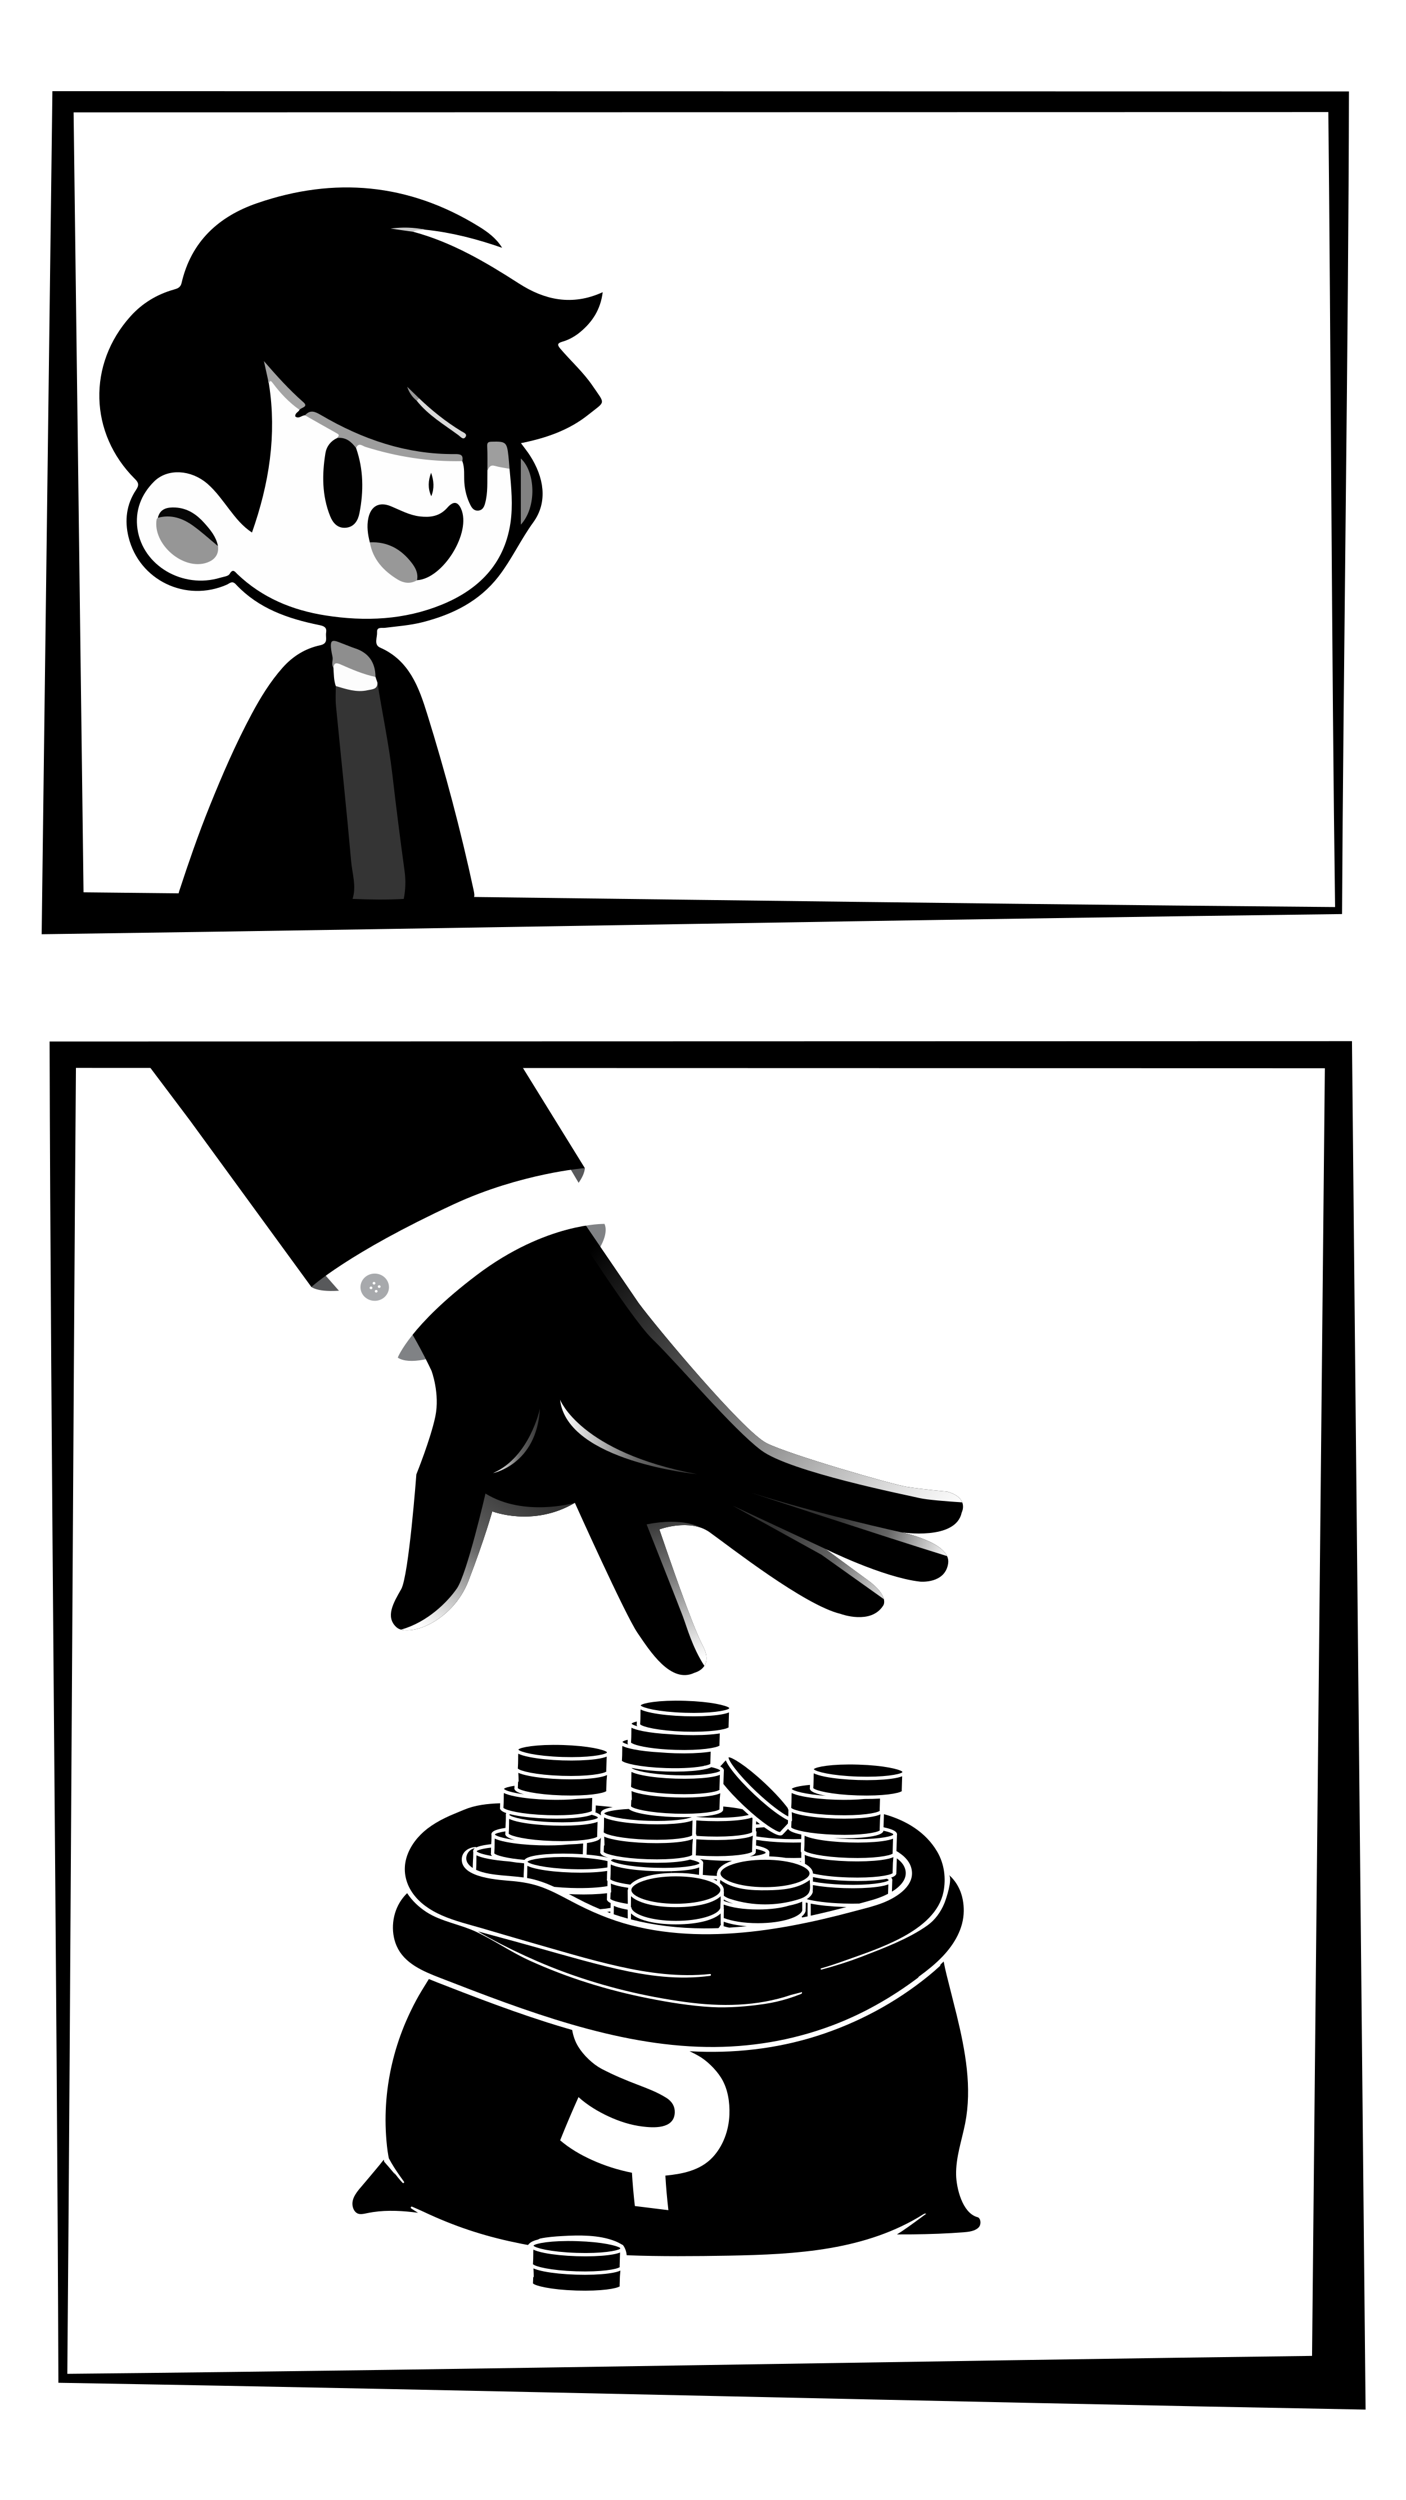
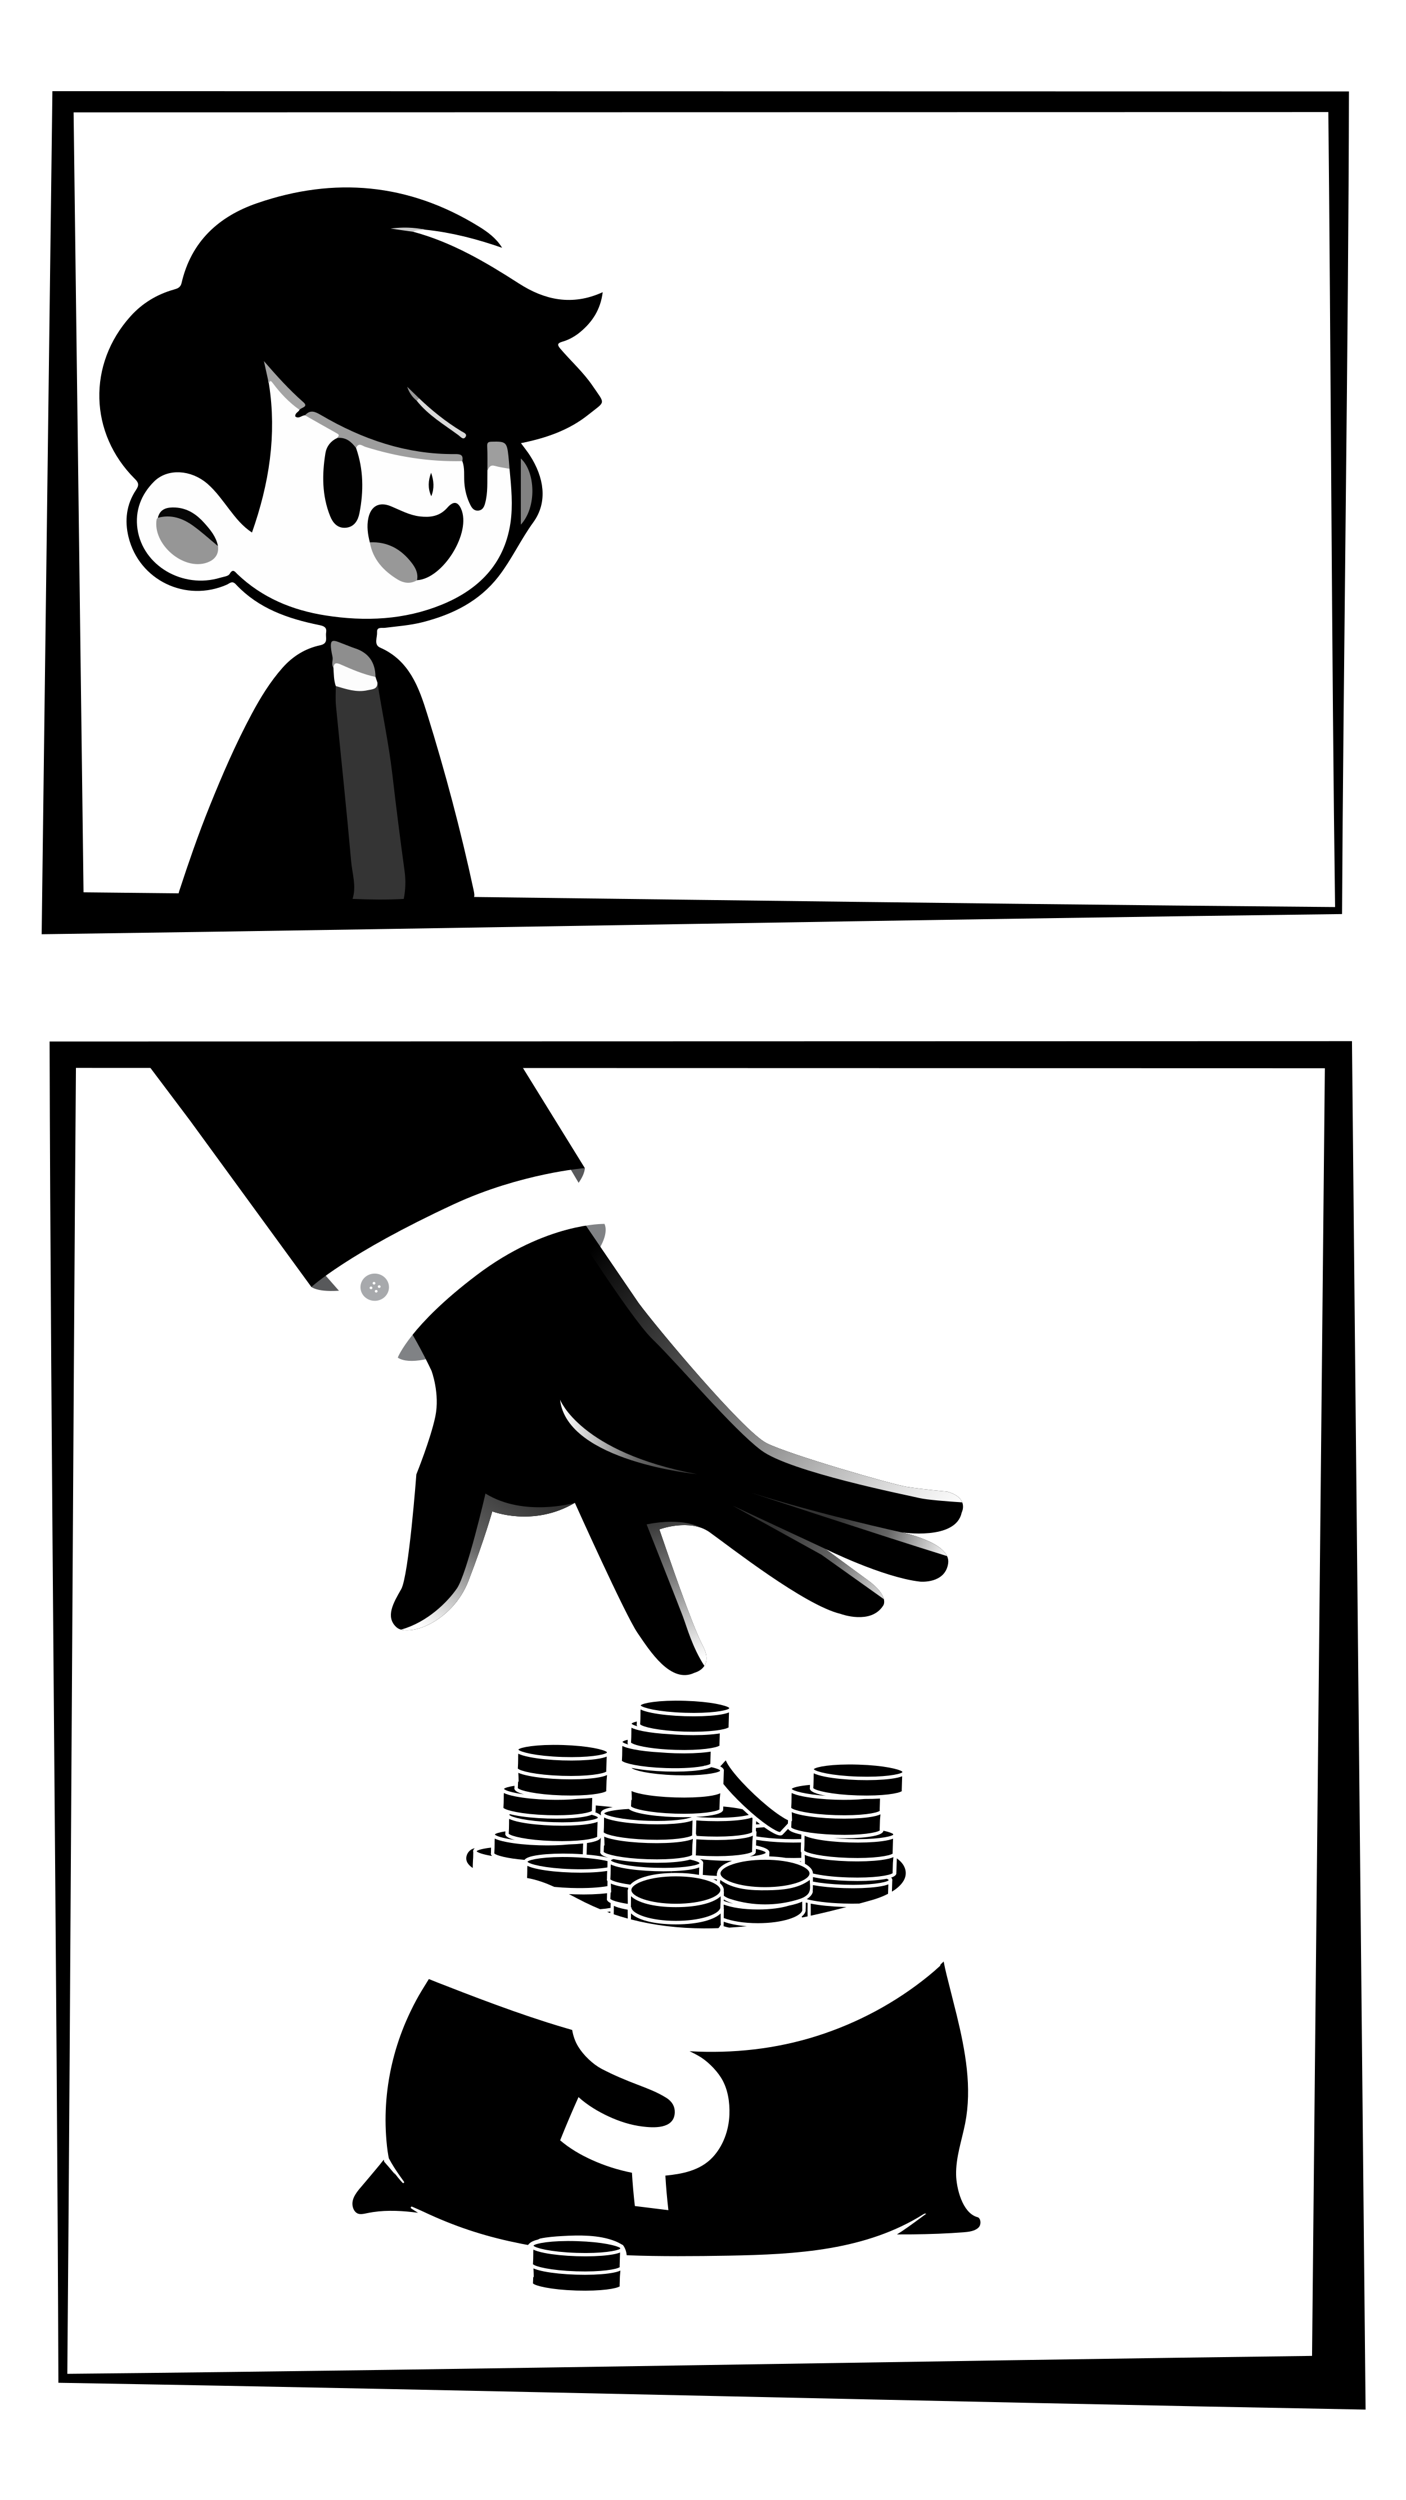
<svg xmlns="http://www.w3.org/2000/svg" width="1080" height="1920" viewBox="0 0 1080 1920" fill="none">
  <rect width="1080" height="1920" fill="white" />
  <path d="M1030.88 701.92C698.84 706.14 365.51 712.78 32 717.43L32.21 701.12L40.15 78.14L40.25 70H48.29L1028.2 70.22H1036.17C1035.85 254.65 1031.84 515.13 1030.88 701.92ZM1025.52 696.57C1023 514.53 1022.18 257.32 1020.28 78.14L1028.2 86.06L48.29 86.28L56.43 78.14L64.37 701.12L48.26 685.04C373.41 688.49 698.88 693.73 1025.53 696.56L1025.52 696.57Z" fill="black" />
  <path d="M51.71 1822.93C378.35 1819.55 703.53 1813.06 1028.26 1808.86L1007.63 1829.42L1017.78 809.929L1028.19 820.339L48.28 820.059L58.41 809.929C56.09 1102.07 54.25 1526.22 51.71 1822.92V1822.93ZM44.85 1829.77C43.89 1524.07 38.85 1101.47 38.1 799.809H48.28L1028.19 799.529H1038.5L1038.6 809.949L1048.75 1829.44L1048.96 1850.4C713.59 1844.23 378.35 1835.46 44.84 1829.79L44.85 1829.77Z" fill="black" />
  <path d="M464.29 939.85C464.29 939.85 477.58 961.06 404.11 1008.13C380.76 1023.09 323.48 1054.13 305.52 1042.56C305.52 1042.56 309.34 991.95 372.03 952.86C434.71 913.77 464.3 939.86 464.3 939.86L464.29 939.85Z" fill="#808285" />
  <path d="M331.48 1052.71C331.48 1052.71 338.04 1070.21 334.4 1087.71C330.75 1105.21 319.82 1132.19 319.82 1132.19C319.82 1132.19 313.99 1210.21 308.15 1220.41C302.32 1230.62 295.76 1241.55 304.5 1249.57C313.25 1257.59 347.52 1245.92 359.91 1213.84C372.3 1181.76 378.14 1160.61 378.14 1160.61C378.14 1160.61 409.49 1173 441.57 1154.05C441.57 1154.05 480.21 1240.09 489.69 1253.94C499.17 1267.79 515.21 1293.31 533.44 1284.56C533.44 1284.56 548.75 1280.91 540 1264.14C531.25 1247.37 513.02 1193.42 506.46 1174.46C506.46 1174.46 529.79 1165.71 545.1 1176.65C560.41 1187.59 618.01 1232.79 645.72 1239.35C645.72 1239.35 669.05 1248.1 678.53 1232.79C678.53 1232.79 683.35 1225.75 666.62 1213.48C649.89 1201.21 633.95 1189.42 633.95 1189.42C633.95 1189.42 677.77 1211.25 706.77 1214.59C706.77 1214.59 726.1 1216.45 728.33 1200.46C730.56 1184.47 692.27 1176.67 692.27 1176.67C692.27 1176.67 734.28 1183.36 738.74 1161.43C738.74 1161.43 744.69 1150.28 727.59 1145.45C727.59 1145.45 707.52 1143.59 696.36 1141.73C685.21 1139.87 606.77 1117.2 588.93 1108.27C571.09 1099.35 503.43 1018.31 490.42 1000.47L420.79 898.35L270.17 964.11C270.17 964.11 302.63 991.71 331.48 1052.69V1052.71Z" fill="black" />
  <path d="M727.589 1145.46C727.589 1145.46 707.519 1143.6 696.359 1141.74C685.209 1139.88 606.769 1117.21 588.929 1108.28C571.089 1099.36 503.429 1018.32 490.419 1000.48L420.789 898.359L414.199 901.239C430.919 928.019 483.289 1010.99 501.139 1028.33C522.499 1049.08 562.769 1097.28 584.739 1113.76C606.709 1130.24 695.799 1147.93 706.169 1150.37C712.049 1151.75 727.159 1152.94 739.139 1153.71C737.979 1150.71 734.879 1147.51 727.599 1145.45L727.589 1145.46Z" fill="url(#paint0_linear_481_17724)" />
  <path d="M692.28 1176.68C692.28 1176.68 630.51 1163.18 576.67 1146.21C576.67 1146.21 678.12 1179.7 727.48 1194.98C721.78 1182.7 692.28 1176.68 692.28 1176.68Z" fill="url(#paint1_linear_481_17724)" />
  <path d="M630.989 1193.92L678.929 1228.04C678.149 1224.74 675.259 1219.81 666.629 1213.48C649.899 1201.21 633.959 1189.42 633.959 1189.42L562.859 1156.26L630.989 1193.92Z" fill="url(#paint2_linear_481_17724)" />
  <path d="M538.04 1173.06C538.04 1173.06 525.12 1164.91 496.67 1170.6C496.67 1170.6 520.79 1231.34 524.51 1241.24C527.69 1249.72 531.79 1264.95 541.07 1279.28C543.09 1276.17 543.79 1271.38 540.02 1264.16C531.27 1247.39 513.04 1193.44 506.48 1174.48C506.48 1174.48 523.53 1168.1 538.05 1173.07L538.04 1173.06Z" fill="url(#paint3_linear_481_17724)" />
  <path d="M372.91 1146.92C372.91 1146.92 358.77 1208.44 350.99 1219.76C344.02 1229.9 328.52 1245.71 308.07 1251.43C320.23 1254.89 348.82 1242.55 359.91 1213.84C372.3 1181.76 378.14 1160.61 378.14 1160.61C378.14 1160.61 409.49 1173 441.57 1154.05C441.57 1154.05 402.6 1165.31 372.9 1146.92H372.91Z" fill="url(#paint4_linear_481_17724)" />
  <path d="M535.549 1132.07C535.549 1132.07 435.379 1122.38 430.189 1074.79C430.189 1074.79 445.419 1115.3 535.549 1132.07Z" fill="url(#paint5_linear_481_17724)" />
-   <path d="M378.74 1131.24C378.74 1131.24 412.38 1124.75 414.74 1081.67C414.74 1081.67 407.07 1118.85 378.74 1131.24Z" fill="url(#paint6_linear_481_17724)" />
  <path d="M449.23 896.99C449.23 896.99 451.14 923.15 362.78 961.13C295.4 990.09 250.67 995.99 239.18 988.31L233.65 960.57L330.21 905.15L429.01 882.16L449.22 897L449.23 896.99Z" fill="#58595B" />
  <path d="M229.48 956.07L429.01 882.16C429.01 882.16 460.18 935.64 464.29 939.86C464.29 939.86 419.6 938.76 366.31 979.05C314.8 1017.99 305.52 1042.56 305.52 1042.56L229.49 956.07H229.48Z" fill="white" />
  <path d="M449.23 896.99C449.23 896.99 400.16 900.87 348.68 924.71C266.99 962.55 239.18 988.31 239.18 988.31L145.96 860.5L105 806.08H393.01L449.22 896.99H449.23Z" fill="black" />
  <path d="M291.93 998.191C297.54 996.031 300.26 989.931 298 984.571C295.74 979.211 289.36 976.611 283.75 978.761C278.14 980.921 275.42 987.021 277.68 992.381C279.94 997.741 286.32 1000.34 291.93 998.191Z" fill="#A7A9AC" />
  <path d="M291.68 988.961C292.23 988.751 292.5 988.151 292.27 987.631C292.05 987.101 291.42 986.851 290.87 987.061C290.32 987.271 290.05 987.871 290.28 988.391C290.5 988.921 291.13 989.171 291.68 988.961Z" fill="white" />
  <path d="M289.371 992.531C289.921 992.321 290.191 991.721 289.971 991.201C289.751 990.671 289.121 990.421 288.571 990.631C288.021 990.841 287.751 991.441 287.981 991.961C288.201 992.491 288.831 992.741 289.381 992.531H289.371Z" fill="white" />
  <path d="M287.699 986.361C288.249 986.151 288.519 985.551 288.289 985.031C288.069 984.501 287.439 984.251 286.889 984.461C286.339 984.671 286.069 985.271 286.299 985.791C286.519 986.321 287.149 986.571 287.699 986.361Z" fill="white" />
  <path d="M285.39 989.929C285.94 989.719 286.21 989.119 285.98 988.599C285.76 988.069 285.13 987.819 284.58 988.029C284.03 988.239 283.76 988.839 283.99 989.359C284.21 989.889 284.84 990.139 285.39 989.929Z" fill="white" />
  <path d="M270.81 690.289C234.54 690.489 198.28 690.7 162.01 690.87C155.57 690.9 149.09 690.289 142.7 690.859C136.56 691.409 136.11 689.05 137.7 684.18C144.84 662.37 152.33 640.699 160.91 619.409C170.66 595.179 181.03 571.23 193.38 548.19C200.12 535.61 207.56 523.47 217.07 512.74C224.84 503.97 234.5 497.96 245.9 495.53C252.54 494.11 249.87 489.53 250.49 485.95C251.18 481.88 249.06 480.78 245.34 480.03C221.28 475.16 198.52 467.33 181.18 448.74C178.26 445.6 176.47 447.99 174.37 448.92C142.79 462.89 106.89 445.67 98.73 412.43C95.59 399.65 97.11 387.339 104.48 376.239C106.78 372.779 106.81 370.94 103.66 367.82C68.45 332.87 67.03 279.629 100.43 242.699C109.32 232.869 120.53 226.06 133.4 222.41C136.39 221.56 138.67 220.799 139.48 217.289C146.82 185.489 167.94 166.17 197.61 155.98C256.84 135.62 313.81 140.729 367.56 173.769C374.43 177.989 381.16 182.84 385.7 190.3C366.37 183.55 346.77 178.45 326.48 176.37C320.42 174.68 314.1 177.729 309.32 175.769C311.15 176.359 314.78 175.45 317.43 178C347.06 185.95 373.03 201.249 398.57 217.679C418.27 230.359 439.43 235.149 462.97 224.369C461.31 237.649 455.08 247.159 445.8 254.899C441.69 258.329 436.98 260.979 431.82 262.449C427.82 263.589 428.13 265.099 430.43 267.789C438.58 277.369 448.05 285.79 455.18 296.27C465.15 310.93 465.41 307.689 451.89 318.499C437.06 330.359 419.45 336.459 400.16 340.299C402.65 343.699 405.04 346.639 407.08 349.799C417.79 366.429 421.04 385.39 409.65 401.09C399.88 414.55 393.05 429.62 382.98 442.64C368.06 461.93 347.41 472.009 324.34 477.859C314.92 480.249 305.24 480.9 295.64 482.13C293.31 482.43 289.39 481.19 289.65 485.39C289.9 489.43 286.94 495.09 291.95 497.29C314.36 507.11 321.75 527.73 328.15 548.31C341.94 592.65 353.89 637.52 363.67 682.94C364.85 688.43 365.43 691.31 357.74 690.89C341.92 690.02 326.02 690.419 310.16 690.299C308.58 689.129 307.01 687.94 307.32 685.63C309.24 671.41 305 657.73 303.56 643.81C299.48 604.31 293.42 565.07 286.86 525.92C286.37 524.12 285.47 522.41 285.64 520.47C285.16 505.64 277.85 498.65 262.97 498.74C260.6 498.75 259.06 499.819 259.31 502.109C259.71 505.929 257.98 509.76 259.5 513.53C259.87 518.11 260.67 522.64 260.57 527.24C262.26 551.31 265.14 575.269 267.74 599.229C270.57 625.349 272.02 651.589 275.3 677.659C275.92 682.559 276.17 687.42 270.85 690.28L270.81 690.289Z" fill="black" />
  <path d="M289.93 524.26C293.65 547.83 298.66 571.17 301.41 594.91C304.27 619.58 307.38 644.23 310.76 668.84C311.76 676.13 311.56 683.19 310.13 690.3C297.02 691.07 283.92 690.84 270.81 690.28C273.91 680.6 270.58 671.06 269.74 661.57C266.23 621.69 261.94 581.88 258.08 542.03C257.59 537 257.95 531.89 257.92 526.82C259.5 525.17 261.28 524.14 263.69 524.85C272.5 527.44 281.24 526.63 289.94 524.25L289.93 524.26Z" fill="#343434" />
  <path d="M317.41 178.001C311.61 177.181 305.82 176.351 300.02 175.531C309.03 174.321 317.8 174.541 326.46 176.361C323.51 177.281 320.2 176.181 317.41 177.991V178.001Z" fill="#CBCBCB" />
  <path d="M355.139 354.12C357.139 359.46 356.279 365.09 356.669 370.58C357.109 376.72 358.619 382.48 361.379 387.93C362.649 390.45 364.419 392.46 367.539 392.1C370.669 391.74 371.879 389.24 372.599 386.61C374.889 378.34 374.189 369.84 374.389 361.41C375.219 358.64 374.599 354.96 378.849 354.35C384.229 353.58 388.549 355.14 391.389 360C392.699 373.98 394.169 388.06 392.039 401.99C387.229 433.34 367.479 452.85 339.329 464.34C310.609 476.06 280.569 477.38 250.149 472.63C224.479 468.61 201.369 459.06 182.319 440.86C180.519 439.14 178.929 436.31 176.369 440.78C175.369 442.53 171.729 442.88 169.229 443.64C140.419 452.39 109.679 434.5 105.599 406.24C103.569 392.17 108.429 379.71 118.269 369.86C128.689 359.43 146.839 360.59 159.409 371.56C166.029 377.34 171.019 384.54 176.339 391.44C181.189 397.74 186.079 404.01 193.549 408.95C206.769 371.47 212.729 333.79 206.559 294.67C206.089 293.05 205.449 291.27 207.019 290.01C208.349 288.94 210.009 289.5 210.859 290.69C216.199 298.2 223.269 304.06 229.569 310.65C230.659 311.78 230.699 313.26 230.049 314.7C229.229 316.56 226.349 317.18 226.889 319.89C229.679 321.92 231.769 318.86 234.269 318.92C237.799 317.7 240.789 318.84 243.849 320.69C248.729 323.64 253.469 326.91 258.649 329.28C263.639 331.57 264.219 334.62 261.489 338.92C255.189 343.62 252.409 349.98 252.579 357.77C252.789 367.66 251.759 377.6 254.159 387.37C256.129 395.37 259.779 399.98 264.319 399.98C268.959 399.98 272.559 395.59 273.819 387.08C275.649 374.75 274.459 362.5 271.789 350.37C271.179 347.6 269.659 344.83 271.679 342C274.239 337.45 278.099 338.51 281.859 339.75C295.419 344.22 309.149 347.95 323.379 349.56C331.139 350.44 338.839 351.84 346.729 351.52C349.649 351.4 352.979 351.18 355.139 354.11V354.12Z" fill="#FEFEFE" />
  <path d="M355.14 354.12C329.73 354.68 304.98 350.78 280.75 343.19C278.46 342.47 275.36 339.41 273.52 344.08C267.5 343.74 262.71 341.11 259.06 336.34C259.46 335.23 261.44 334.28 259.09 332.97C250.78 328.35 242.53 323.62 234.25 318.93C238.34 314.45 241.86 315.98 246.63 318.77C278.39 337.38 312.31 349.08 349.6 348.7C354.18 348.65 355.95 349.57 355.14 354.12Z" fill="#9D9D9D" />
  <path d="M256.12 512.809C254.22 510.129 256.02 507.159 255.41 504.339C251.85 487.859 255.82 491.599 266.24 495.439C268.28 496.189 270.27 497.079 272.33 497.729C282.976 501.109 288.34 508.469 288.42 519.809C286 524.009 282.61 521.669 279.58 521.019C271.43 519.259 264.49 513.989 256.13 512.809H256.12Z" fill="#8E8E8E" />
  <path d="M256.119 512.809C256.449 509.079 258.189 508.729 261.399 510.139C270.169 513.999 278.959 517.849 288.419 519.809C288.929 521.289 289.429 522.779 289.939 524.259C290.069 529.549 285.659 529.269 282.469 530.019C273.949 532.019 265.949 529.159 257.929 526.839C256.329 522.289 256.429 517.529 256.129 512.809H256.119Z" fill="#FCFCFC" />
  <path d="M400.07 352.08C411.11 362.11 412.67 389.13 400.07 402.91V352.08Z" fill="#828282" />
  <path d="M391.39 360C387.64 359.28 383.8 358.84 380.15 357.78C376.53 356.73 375.56 359.04 374.39 361.42C374.37 355.23 374.55 349.03 374.23 342.85C374.08 339.92 374.88 339.26 377.71 339.18C388.45 338.86 389.38 339.51 390.54 350.09C390.9 353.39 391.11 356.7 391.39 360Z" fill="#9E9E9E" />
  <path d="M230.041 314.709C221.971 309.029 215.281 301.929 209.431 294.069C207.501 291.479 207.171 292.889 206.551 294.669C205.271 288.869 203.991 283.079 202.711 277.279C212.391 288.479 222.071 299.239 233.051 308.879C237.161 312.489 231.421 312.899 230.041 314.709Z" fill="#A4A4A4" />
  <path d="M321.949 305.889C331.899 315.409 342.589 323.949 354.369 331.129C356.019 332.139 359.319 333.179 357.469 335.709C355.749 338.059 353.839 335.419 352.189 334.209C340.999 325.979 328.919 318.829 320.099 307.739C319.809 306.219 320.419 305.589 321.949 305.899V305.889Z" fill="#DADADA" />
  <path d="M321.949 305.89C321.329 306.5 320.709 307.12 320.099 307.73C316.729 304.95 314.229 301.5 312.779 297.01C315.839 299.97 318.889 302.93 321.949 305.89Z" fill="#979797" />
  <path d="M284.079 416.479C282.529 410.349 281.599 404.209 282.939 397.869C284.909 388.589 291.319 385.079 300.169 388.719C307.519 391.739 314.499 395.679 322.629 396.599C330.719 397.519 337.809 396.459 343.639 389.839C348.259 384.589 351.629 385.159 354.119 390.619C362.369 408.699 340.419 444.389 320.339 445.559C318.059 445.149 317.559 443.259 316.769 441.479C311.649 429.959 303.119 422.579 290.569 420.229C287.919 419.729 285.309 419.349 284.079 416.469V416.479Z" fill="black" />
  <path d="M259.059 336.339C265.679 335.559 269.919 339.229 273.519 344.079C279.269 360.479 279.389 377.259 276.109 394.049C275.039 399.529 272.189 404.809 265.419 405.279C259.069 405.719 255.589 401.339 253.569 396.289C247.289 380.599 247.319 364.249 249.989 347.899C250.819 342.839 254.029 338.609 259.059 336.339Z" fill="#010101" />
  <path d="M167.41 419.36C168.36 426.01 164.52 430.09 159.12 432C140.86 438.47 117.03 417.86 120.33 398.75C120.4 398.34 120.92 398.02 121.23 397.65C124.15 393.17 128.6 393.1 133.12 393.76C149.15 396.09 158.94 406.87 167.42 419.36H167.41Z" fill="#969696" />
  <path d="M284.08 416.481C297.7 415.801 308.12 421.681 316.24 432.231C319.26 436.151 321.41 440.371 320.34 445.561C315.23 448.641 310.02 447.831 305.38 444.991C294.58 438.361 286.37 429.571 284.07 416.481H284.08Z" fill="#989898" />
  <path d="M167.41 419.36C161.1 414.14 155.03 408.58 148.41 403.8C140.36 397.99 131.39 394.83 121.23 397.65C122.98 390.4 128.72 389.45 134.66 389.73C143.86 390.16 151.05 394.98 156.97 401.65C161.57 406.83 166.11 412.18 167.42 419.36H167.41Z" fill="#060606" />
  <path d="M331.15 363.029C333.26 369.039 333.78 375.049 331.29 381.069C328.49 375.069 328.86 369.049 331.15 363.029Z" fill="#040404" />
  <path d="M469.06 1461.43C469.04 1462.66 469.02 1463.9 469 1465.12C466.84 1465.52 464.17 1465.87 460.98 1466.13C457.08 1464.54 453.22 1462.81 449.41 1460.92C445.26 1458.87 441.15 1456.67 437 1454.51C438.47 1454.59 439.96 1454.66 441.46 1454.7C450.77 1455 459.55 1454.68 466.3 1453.82C466.26 1455.15 466.23 1456.48 466.23 1457.8C466.23 1457.92 466.27 1458.03 466.3 1458.13C466.23 1458.13 466.17 1458.13 466.11 1458.13C466.11 1459.1 466.6 1460.25 469.06 1461.42V1461.43Z" fill="black" />
  <path d="M647.95 1464.39C648.71 1464.41 649.47 1464.43 650.22 1464.44C645.5 1465.68 640.77 1466.89 636.02 1468.04C631.62 1469.11 627.19 1470.12 622.76 1471.1C622.78 1468.01 622.8 1464.92 622.74 1461.84C629.48 1463.19 638.43 1464.09 647.96 1464.39H647.95Z" fill="black" />
  <path d="M466.02 1348.95C465.9 1352.56 465.79 1356.16 465.69 1359.77C465.69 1360.02 465.73 1360.23 465.81 1360.42C465.77 1360.42 465.74 1360.42 465.7 1360.42C463.57 1362.08 451.64 1364.33 431.69 1363.69C411.2 1363.04 399.36 1359.89 397.82 1358.13H397.73C397.75 1358.03 397.78 1357.95 397.78 1357.84C397.94 1355.31 398.01 1352.77 398.02 1350.24V1348.48C398.04 1347.88 398.07 1347.28 398.1 1346.68C399.77 1347.54 402.48 1348.44 406.82 1349.3C413.56 1350.65 422.52 1351.56 432.07 1351.86C441.62 1352.16 450.63 1351.82 457.43 1350.91C461.61 1350.35 464.29 1349.67 466.02 1348.95Z" fill="black" />
-   <path d="M450.85 1415.31C458.82 1414.14 460.99 1412.53 461.5 1411.09C461.5 1411.53 461.48 1411.97 461.48 1412.41C461.43 1412.99 461.4 1413.58 461.36 1414.16C461.21 1416.69 461.12 1419.22 461.12 1421.76C461.12 1421.88 461.16 1421.98 461.19 1422.09C461.12 1422.09 461.06 1422.09 461 1422.09C461 1423.41 461.9 1425.02 467.33 1426.63C466.55 1426.44 465.7 1426.26 464.79 1426.08C460.74 1425.27 455.88 1424.62 450.57 1424.17C450.67 1421.21 450.76 1418.27 450.86 1415.32L450.85 1415.31Z" fill="black" />
+   <path d="M450.85 1415.31C458.82 1414.14 460.99 1412.53 461.5 1411.09C461.43 1412.99 461.4 1413.58 461.36 1414.16C461.21 1416.69 461.12 1419.22 461.12 1421.76C461.12 1421.88 461.16 1421.98 461.19 1422.09C461.12 1422.09 461.06 1422.09 461 1422.09C461 1423.41 461.9 1425.02 467.33 1426.63C466.55 1426.44 465.7 1426.26 464.79 1426.08C460.74 1425.27 455.88 1424.62 450.57 1424.17C450.67 1421.21 450.76 1418.27 450.86 1415.32L450.85 1415.31Z" fill="black" />
  <path d="M466.14 1345.41C466.14 1345.61 466.12 1345.81 466.12 1346C463.84 1347.65 451.94 1349.86 432.15 1349.24C411.26 1348.57 399.33 1345.3 398.17 1343.57V1343.55C399.41 1341.89 411.53 1339.38 432.44 1340.04C452.22 1340.67 463.96 1343.63 466.14 1345.41Z" fill="black" />
  <path d="M377.179 1423.23C377.109 1423.23 377.049 1423.23 376.989 1423.23C376.989 1423.85 377.189 1424.55 377.999 1425.28C370.839 1424.07 366.769 1422.6 366.119 1421.63V1421.61C366.789 1420.72 370.589 1419.58 377.199 1418.83C377.149 1420.19 377.119 1421.55 377.119 1422.91C377.119 1423.03 377.159 1423.14 377.189 1423.24L377.179 1423.23Z" fill="black" />
  <path d="M555.919 1475.72C560.429 1477.37 566.35 1478.61 573.62 1479.17C569.12 1479.63 564.609 1480 560.099 1480.28C558.559 1479.95 557.11 1479.58 555.77 1479.18C555.85 1478.93 555.9 1478.69 555.94 1478.44H555.799C555.889 1477.54 555.919 1476.63 555.919 1475.73V1475.72Z" fill="black" />
  <path d="M461.531 1394.17C460.911 1393.38 459.651 1392.54 457.221 1391.68C457.421 1391.35 457.521 1391.02 457.561 1390.7C457.511 1390.7 457.451 1390.7 457.401 1390.7C457.481 1390.53 457.521 1390.33 457.531 1390.11C457.581 1388.9 457.611 1387.68 457.651 1386.45C462.001 1386.86 466.341 1387.29 470.681 1387.73C462.651 1389.09 461.491 1390.96 461.451 1392.47C461.451 1392.72 461.471 1392.98 461.551 1393.26C461.551 1393.56 461.531 1393.87 461.531 1394.18V1394.17Z" fill="black" />
  <path d="M615.54 1422.59C615.52 1423.87 615.5 1425.14 615.48 1426.42C615.48 1426.51 615.46 1426.61 615.46 1426.7C611.93 1426.82 607.99 1426.84 603.65 1426.72C599.89 1426.11 595.63 1425.71 590.9 1425.58C590.93 1424.83 590.95 1424.08 590.98 1423.32C591.02 1423.15 591.04 1422.97 591.05 1422.8C591.1 1421.2 589.95 1419.13 580.74 1417.17C580.79 1415.74 580.83 1414.3 580.88 1412.87C587.16 1413.9 594.87 1414.6 603.02 1414.87C607.27 1415 611.4 1415 615.29 1414.89C615.2 1416.83 615.13 1418.78 615.13 1420.72C615.13 1420.84 615.17 1420.95 615.2 1421.05C615.13 1421.05 615.07 1421.05 615.01 1421.05C615.01 1421.53 615.13 1422.05 615.55 1422.61L615.54 1422.59Z" fill="black" />
  <path d="M580.85 1398.49C581.83 1399.28 582.79 1400.05 583.74 1400.77C582.71 1400.85 581.72 1400.94 580.76 1401.04C580.79 1400.19 580.81 1399.34 580.85 1398.49Z" fill="black" />
-   <path d="M402.581 1430.87C402.561 1432.08 402.541 1433.27 402.521 1434.48C402.481 1435.06 402.441 1435.65 402.411 1436.23C402.291 1438.07 402.241 1439.92 402.211 1441.76C396.531 1440.97 390.801 1440.66 385.101 1440.09C379.921 1439.57 371.781 1438.73 365.721 1435.91C365.881 1433.38 365.951 1430.84 365.951 1428.31C365.951 1427.72 365.951 1427.14 365.951 1426.55C365.971 1425.95 366.001 1425.35 366.031 1424.75C367.701 1425.61 370.401 1426.51 374.741 1427.37C379.301 1428.28 384.881 1428.99 390.961 1429.45C394.431 1430.03 398.361 1430.52 402.571 1430.87H402.581Z" fill="black" />
  <path d="M563.329 1461.87C560.519 1461.27 558.049 1460.55 555.949 1459.75V1458.64C557.879 1459.84 560.339 1460.94 563.329 1461.88V1461.87Z" fill="black" />
  <path d="M622.019 1443.62C622.019 1447.17 623.059 1451.12 620.909 1454.1C618.919 1456.86 614.859 1458.15 611.749 1459.05C603.929 1461.31 595.779 1462.44 587.649 1462.44C578.799 1462.44 569.949 1461.1 561.499 1458.44C559.539 1457.82 557.529 1457.07 555.979 1455.76C555.979 1454.82 555.999 1453.88 556.059 1452.94C556.079 1452.69 556.009 1452.49 555.899 1452.31C555.949 1452.01 555.989 1451.71 555.989 1451.42C555.989 1449.64 554.989 1447.83 553.029 1446.15C553.079 1445.31 553.169 1444.46 553.259 1443.65C563.399 1451.08 576.859 1451.77 589.429 1451.58C600.809 1451.42 612.959 1450.5 622.029 1443.62H622.019Z" fill="black" />
  <path d="M633.31 1378.82C633.68 1378.89 634.04 1378.96 634.42 1379.03C618.33 1377.93 609.19 1375.26 608.18 1373.75V1373.73C608.93 1372.72 613.76 1371.39 622.16 1370.66C622.14 1371.36 622.12 1372.07 622.12 1372.77C622.12 1372.89 622.16 1372.99 622.19 1373.1C622.12 1373.1 622.06 1373.1 622 1373.1C622 1374.75 623.39 1376.86 633.31 1378.84V1378.82Z" fill="black" />
  <path d="M489.181 1324.09C489.111 1324.09 489.051 1324.09 488.991 1324.09C488.991 1324.57 489.111 1325.09 489.531 1325.65C486.991 1324.91 485.491 1324.19 485.131 1323.64V1323.62C485.501 1323.11 486.871 1322.54 489.161 1321.99C489.161 1322.59 489.131 1323.18 489.131 1323.78C489.131 1323.9 489.171 1324 489.201 1324.11L489.181 1324.09Z" fill="black" />
  <path d="M587.639 1428.16C607.789 1428.16 621.829 1433.71 621.829 1438.68C621.829 1443.65 607.789 1449.2 587.639 1449.2C567.489 1449.2 553.449 1443.66 553.449 1438.68C553.449 1433.7 567.489 1428.16 587.639 1428.16Z" fill="black" />
  <path d="M484.769 1387.18H484.719C484.719 1387.18 484.699 1387.13 484.689 1387.11C484.709 1387.04 484.729 1386.97 484.729 1386.88C484.819 1385.39 484.879 1383.89 484.919 1382.4C485.149 1382.27 485.329 1382.03 485.319 1381.69C485.299 1379.58 485.199 1377.48 485.089 1375.38C486.789 1376.17 489.369 1376.97 493.299 1377.75C500.039 1379.1 508.999 1380 518.559 1380.3C528.109 1380.6 537.119 1380.27 543.929 1379.36C548.719 1378.71 551.579 1377.91 553.259 1377.08C553.149 1378.57 553.039 1380.06 552.879 1381.54C552.799 1383.97 552.719 1386.39 552.649 1388.81C552.629 1389.06 552.689 1389.28 552.769 1389.46C552.739 1389.46 552.699 1389.46 552.669 1389.46C550.539 1391.12 538.609 1393.36 518.659 1392.73C498.159 1392.08 486.319 1388.93 484.789 1387.17L484.769 1387.18Z" fill="black" />
  <path d="M515.729 1438.31C498.989 1438.78 488.229 1442.71 484.169 1447.27C475.119 1446.02 469.869 1444.31 468.889 1443.19C468.859 1443.19 468.819 1443.19 468.789 1443.19C468.809 1443.1 468.849 1443.01 468.849 1442.9C469.009 1440.38 469.079 1437.84 469.079 1435.31C469.079 1434.72 469.079 1434.14 469.079 1433.55C469.109 1432.95 469.129 1432.35 469.169 1431.75C470.839 1432.61 473.539 1433.51 477.879 1434.37C484.619 1435.72 493.579 1436.62 503.139 1436.92C507.499 1437.06 511.729 1437.07 515.699 1436.94L515.729 1438.31Z" fill="black" />
  <path d="M519.161 1440.89C539.311 1440.89 553.351 1446.44 553.351 1451.41C553.351 1456.38 539.301 1461.93 519.161 1461.93C499.021 1461.93 484.971 1456.38 484.971 1451.41C484.971 1446.44 499.011 1440.89 519.161 1440.89Z" fill="black" />
  <path d="M466.659 1444.65C466.639 1445.89 466.619 1447.15 466.599 1448.4C460.859 1449.44 451.419 1450.21 438.689 1449.81C433.909 1449.65 429.599 1449.37 425.789 1448.99C419.099 1445.95 412.209 1443.43 404.889 1442.17H404.859C404.949 1440.23 405.019 1438.29 405.019 1436.35C405.019 1435.77 405.019 1435.18 405.019 1434.59C405.039 1433.99 405.069 1433.39 405.099 1432.79C406.769 1433.66 409.479 1434.56 413.819 1435.42C420.559 1436.77 429.519 1437.67 439.069 1437.97C448.619 1438.27 457.629 1437.94 464.429 1437.02C465.139 1436.93 465.789 1436.83 466.409 1436.72C466.309 1438.73 466.239 1440.75 466.239 1442.76C466.239 1442.88 466.279 1442.98 466.309 1443.09C466.239 1443.09 466.179 1443.09 466.119 1443.09C466.119 1443.58 466.239 1444.1 466.659 1444.65Z" fill="black" />
  <path d="M550.639 1443.19C550.639 1443.61 550.639 1444.03 550.639 1444.46C549.839 1443.97 548.939 1443.5 547.949 1443.06C548.839 1443.11 549.729 1443.15 550.629 1443.19H550.639Z" fill="black" />
  <path d="M577.511 1395.73C577.681 1395.87 577.841 1396.01 578.021 1396.15C577.901 1399.55 577.801 1402.95 577.701 1406.34C577.701 1406.59 577.741 1406.81 577.821 1406.99C577.781 1406.99 577.751 1406.99 577.711 1406.99C575.581 1408.65 563.651 1410.9 543.701 1410.26C540.611 1410.17 537.731 1410 535.051 1409.81C535.051 1409.34 534.941 1408.82 534.561 1408.29C534.681 1404.84 534.791 1401.39 534.891 1397.95C537.851 1398.18 540.931 1398.35 544.071 1398.44C553.621 1398.74 562.631 1398.41 569.431 1397.5C573.211 1396.99 575.761 1396.39 577.501 1395.74L577.511 1395.73Z" fill="black" />
  <path d="M380.109 1408.73C380.669 1407.98 383.429 1407.07 388.189 1406.34C388.189 1406.81 388.159 1407.29 388.159 1407.76C388.159 1407.88 388.209 1407.98 388.229 1408.09C388.169 1408.09 388.099 1408.09 388.039 1408.09C388.039 1409.5 389.059 1411.24 395.499 1412.94C386.169 1411.66 380.869 1409.88 380.119 1408.76V1408.74L380.109 1408.73Z" fill="black" />
  <path d="M559.97 1315.01C559.85 1318.61 559.74 1322.22 559.64 1325.82C559.62 1326.07 559.68 1326.29 559.76 1326.47C559.73 1326.47 559.69 1326.47 559.66 1326.47C557.53 1328.13 545.6 1330.37 525.65 1329.74C505.15 1329.09 493.31 1325.94 491.78 1324.18C491.75 1324.18 491.71 1324.18 491.68 1324.18C491.7 1324.09 491.74 1324 491.74 1323.89C491.9 1321.37 491.97 1318.83 491.97 1316.3C491.97 1315.71 491.97 1315.13 491.97 1314.54C491.99 1313.94 492.02 1313.34 492.05 1312.74C493.72 1313.6 496.42 1314.5 500.76 1315.36C507.5 1316.71 516.46 1317.61 526.02 1317.91C535.57 1318.21 544.58 1317.88 551.38 1316.97C555.55 1316.41 558.23 1315.73 559.97 1315.01Z" fill="black" />
  <path d="M578.3 1409.66C578.19 1411.15 578.08 1412.65 577.92 1414.13C577.84 1416.56 577.76 1418.98 577.69 1421.39C577.69 1421.64 577.73 1421.85 577.81 1422.04H577.7C575.57 1423.69 563.64 1425.94 543.69 1425.31C540.41 1425.2 537.35 1425.04 534.51 1424.82C534.53 1424.73 534.55 1424.64 534.56 1424.56C534.51 1424.56 534.45 1424.56 534.4 1424.56C534.48 1424.39 534.52 1424.19 534.53 1423.97C534.66 1420.12 534.79 1416.28 534.9 1412.43C537.72 1412.64 540.63 1412.8 543.6 1412.89C553.15 1413.19 562.16 1412.86 568.97 1411.94C573.77 1411.3 576.62 1410.5 578.3 1409.66Z" fill="black" />
  <path d="M545.9 1345.13C545.81 1348.03 545.71 1350.93 545.64 1353.83C545.64 1353.99 545.66 1354.12 545.69 1354.25C545.62 1354.37 545.54 1354.49 545.46 1354.61C544.83 1355.01 543.66 1355.43 541.98 1355.84C541.67 1355.84 541.36 1355.86 541.05 1355.86C541.02 1355.88 540.98 1355.9 540.94 1355.92C540.94 1355.94 540.92 1355.94 540.9 1355.96C541.01 1355.98 541.11 1355.99 541.22 1356.01C535.74 1357.21 525.68 1358.19 511.64 1357.74C491.14 1357.09 479.3 1353.94 477.77 1352.18C477.74 1352.18 477.7 1352.18 477.67 1352.18C477.69 1352.09 477.73 1352 477.73 1351.89C477.89 1349.37 477.96 1346.83 477.96 1344.3C477.96 1343.71 477.96 1343.13 477.96 1342.54C477.98 1341.94 478.01 1341.34 478.04 1340.74C479.71 1341.6 482.41 1342.5 486.75 1343.36C492.37 1344.48 499.55 1345.3 507.32 1345.72C510.89 1346.02 514.67 1346.25 518.54 1346.37C528.09 1346.67 537.1 1346.34 543.91 1345.42C544.62 1345.33 545.27 1345.23 545.89 1345.12L545.9 1345.13Z" fill="black" />
  <path d="M691.171 1428.95C695.721 1433.15 697.291 1438.99 693.981 1444.43C691.891 1447.87 688.631 1450.52 685.111 1452.64C685.201 1449.89 685.301 1447.14 685.371 1444.39C685.411 1444.21 685.431 1444.04 685.441 1443.87C685.461 1443.25 685.281 1442.56 684.551 1441.84C687.681 1440.78 688.441 1439.61 688.561 1438.57C688.511 1438.57 688.451 1438.57 688.401 1438.57C688.481 1438.4 688.521 1438.2 688.531 1437.98C688.651 1434.34 688.771 1430.7 688.891 1427.06C689.681 1427.67 690.441 1428.29 691.161 1428.96L691.171 1428.95Z" fill="black" />
  <path d="M395.039 1373.08C395.039 1374.49 396.059 1376.23 402.499 1377.93C393.169 1376.65 387.869 1374.87 387.119 1373.75V1373.73C387.679 1372.98 390.439 1372.07 395.189 1371.34C395.189 1371.81 395.169 1372.29 395.169 1372.76C395.169 1372.88 395.219 1372.98 395.239 1373.09C395.179 1373.09 395.109 1373.09 395.049 1373.09L395.039 1373.08Z" fill="black" />
  <path d="M615.519 1408.84C615.499 1409.68 615.499 1410.52 615.479 1411.36C615.459 1411.66 615.439 1411.96 615.419 1412.26C611.739 1412.37 607.629 1412.38 603.109 1412.24C593.949 1411.94 586.529 1411.15 580.969 1410.21C580.989 1409.46 581.019 1408.71 581.039 1407.95C581.079 1407.77 581.099 1407.6 581.109 1407.43C581.129 1406.94 581.019 1406.41 580.619 1405.86C580.639 1405.14 580.669 1404.43 580.689 1403.71C582.579 1403.5 584.699 1403.32 587.019 1403.19C587.809 1403.75 588.579 1404.29 589.319 1404.78C597.469 1410.23 600.049 1409.92 601.269 1408.84C601.219 1408.8 601.179 1408.76 601.149 1408.72C601.319 1408.65 601.489 1408.53 601.649 1408.37C602.889 1407.06 604.119 1405.74 605.349 1404.43C606.089 1405.79 608.479 1407.35 615.529 1408.83L615.519 1408.84Z" fill="black" />
  <path d="M466.67 1429.31C466.65 1430.68 466.62 1432.05 466.6 1433.42C466.58 1433.62 466.57 1433.82 466.56 1434.03C460.77 1435.03 451.51 1435.75 439.15 1435.35C418.26 1434.69 406.33 1431.42 405.17 1429.68V1429.66C406.41 1428 418.53 1425.49 439.44 1426.15C451.75 1426.55 460.92 1427.84 466.64 1429.19C466.64 1429.23 466.64 1429.27 466.66 1429.31H466.67Z" fill="black" />
  <path d="M588.08 1422.41C588.08 1422.61 588.08 1422.81 588.06 1423C586.8 1423.91 582.59 1424.99 575.74 1425.68C579.58 1424.56 580.48 1423.27 580.61 1422.14H580.45C580.53 1421.97 580.58 1421.77 580.59 1421.55C580.61 1420.98 580.62 1420.42 580.64 1419.85C584.66 1420.74 587.18 1421.68 588.08 1422.41Z" fill="black" />
  <path d="M686.07 1409C683.79 1410.65 671.88 1412.86 652.1 1412.24C647.72 1412.1 643.75 1411.84 640.17 1411.51C640.65 1411.53 641.13 1411.55 641.61 1411.56C651.16 1411.86 660.17 1411.53 666.97 1410.61C676.51 1409.33 678.36 1407.44 678.61 1405.84C682.65 1406.73 685.19 1407.67 686.08 1408.41C686.08 1408.61 686.08 1408.81 686.06 1409H686.07Z" fill="black" />
  <path d="M363.431 1421.52C363.431 1421.77 363.451 1422.03 363.531 1422.31C363.511 1423.68 363.481 1425.05 363.461 1426.42C363.411 1427 363.381 1427.59 363.341 1428.17C363.221 1430.27 363.151 1432.38 363.121 1434.48C361.491 1433.41 360.121 1432.15 359.161 1430.61C356.371 1426.15 359.741 1420.04 364.731 1419.31C363.701 1420.06 363.451 1420.83 363.421 1421.53L363.431 1421.52Z" fill="black" />
  <path d="M540.61 1480.86C521.73 1480.78 502.85 1478.67 484.65 1473.96C484.67 1472.42 484.69 1470.88 484.7 1469.34C489.43 1473.95 501.18 1477.78 519.16 1477.78C537.14 1477.78 548.79 1473.98 553.56 1469.4C553.56 1470.4 553.56 1471.4 553.58 1472.39C553.6 1474.39 553.52 1476.43 553.72 1478.43H553.27C553.09 1479.18 552.6 1479.93 551.84 1480.67C548.1 1480.8 544.37 1480.87 540.62 1480.86H540.61Z" fill="black" />
  <path d="M685.979 1411.96C685.859 1415.57 685.749 1419.17 685.649 1422.78C685.629 1423.03 685.689 1423.24 685.769 1423.43C685.739 1423.43 685.699 1423.43 685.669 1423.43C683.539 1425.09 671.609 1427.34 651.659 1426.7C631.159 1426.05 619.319 1422.9 617.789 1421.14H617.689C617.709 1421.04 617.749 1420.96 617.749 1420.85C617.909 1418.32 617.979 1415.78 617.979 1413.25C617.979 1412.67 617.979 1412.08 617.979 1411.49C617.999 1410.89 618.029 1410.29 618.059 1409.69C619.729 1410.55 622.429 1411.45 626.769 1412.31C633.509 1413.66 642.469 1414.57 652.029 1414.87C661.579 1415.17 670.589 1414.83 677.389 1413.92C681.559 1413.36 684.239 1412.68 685.979 1411.96Z" fill="black" />
  <path d="M555.919 1462.58C562.099 1464.84 570.909 1466.34 582.159 1466.34C592.069 1466.34 600.079 1465.18 606.079 1463.36C610.089 1462.56 613.469 1461.51 616.189 1460.3C616.189 1462.55 616.209 1464.79 616.239 1467.04V1467.06C614.989 1471.84 601.349 1476.87 582.159 1476.87C571.159 1476.87 561.999 1475.21 555.939 1472.9V1472.52C555.959 1470.41 555.919 1468.29 556.039 1466.17C556.059 1465.92 555.989 1465.72 555.879 1465.54C555.929 1465.24 555.969 1464.94 555.969 1464.65C555.969 1464.42 555.949 1464.18 555.909 1463.94C555.889 1463.94 555.879 1463.96 555.869 1463.96C555.889 1463.51 555.899 1463.05 555.909 1462.59L555.919 1462.58Z" fill="black" />
  <path d="M605.31 1397.78C605.27 1398.63 605.25 1399.47 605.22 1400.31C603.33 1402.32 601.44 1404.33 599.55 1406.35C599.38 1406.54 599.28 1406.72 599.22 1406.92C599.2 1406.9 599.171 1406.87 599.141 1406.85C596.451 1406.68 586.01 1400.48 571.47 1386.81C564.45 1380.21 559.23 1374.46 555.67 1369.97C555.78 1366.76 555.89 1363.55 555.98 1360.32C556.02 1360.15 556.04 1359.97 556.05 1359.8C556.08 1358.83 555.66 1357.68 553.23 1356.48C553.86 1355.8 554.5 1355.13 555.11 1354.44C555.5 1354 555.891 1353.56 556.271 1353.12C556.691 1352.69 557.101 1352.26 557.521 1351.83C558.201 1353.59 559.64 1356.05 562.32 1359.56C566.48 1365.03 572.61 1371.64 579.56 1378.18C586.52 1384.73 593.5 1390.43 599.22 1394.25C601.75 1395.94 603.72 1397.07 605.3 1397.79L605.31 1397.78Z" fill="black" />
  <path d="M692.979 1364.01C692.859 1367.61 692.749 1371.22 692.649 1374.82C692.629 1375.07 692.689 1375.29 692.769 1375.47C692.739 1375.47 692.699 1375.47 692.669 1375.47C690.539 1377.13 678.609 1379.37 658.659 1378.74C638.159 1378.09 626.319 1374.94 624.789 1373.18C624.759 1373.18 624.719 1373.18 624.689 1373.18C624.709 1373.09 624.749 1373 624.749 1372.89C624.799 1372.08 624.829 1371.26 624.859 1370.45C624.889 1370.45 624.909 1370.45 624.939 1370.45C624.919 1370.43 624.889 1370.4 624.869 1370.37C624.939 1368.68 624.989 1366.99 624.989 1365.31C624.989 1364.72 624.989 1364.14 624.989 1363.55C625.009 1362.95 625.039 1362.35 625.069 1361.75C626.739 1362.61 629.439 1363.51 633.779 1364.37C640.519 1365.72 649.479 1366.62 659.039 1366.92C668.589 1367.22 677.599 1366.89 684.409 1365.98C688.579 1365.42 691.259 1364.74 692.999 1364.02L692.979 1364.01Z" fill="black" />
  <path d="M682.47 1444.07C680.19 1445.71 668.29 1447.93 648.5 1447.3C638.24 1446.97 630.15 1446.02 624.43 1444.93C624.43 1443.76 624.43 1442.6 624.47 1441.43C625.05 1441.56 625.65 1441.69 626.31 1441.83C633.05 1443.18 642.01 1444.08 651.57 1444.38C661.12 1444.68 670.13 1444.35 676.94 1443.43C678.56 1443.21 679.95 1442.98 681.16 1442.73C681.77 1442.99 682.22 1443.25 682.5 1443.48C682.5 1443.67 682.5 1443.87 682.48 1444.07H682.47Z" fill="black" />
  <path d="M682.37 1447.03C682.29 1449.45 682.22 1451.87 682.14 1454.29C681.42 1454.66 680.69 1455.02 679.97 1455.36C673.66 1458.33 666.73 1459.95 660.02 1461.79C656.43 1461.9 652.43 1461.9 648.03 1461.76C634.85 1461.34 625.25 1459.89 619.66 1458.43C622.51 1456.59 624.12 1454.53 624.4 1452.48H624.26C624.42 1450.87 624.4 1449.24 624.41 1447.62C630.98 1448.83 639.44 1449.65 648.41 1449.93C657.96 1450.23 666.97 1449.9 673.77 1448.98C677.95 1448.42 680.63 1447.74 682.36 1447.03H682.37Z" fill="black" />
  <path d="M519.159 1438.26C517.989 1438.26 516.849 1438.28 515.729 1438.31L515.699 1436.94C520.439 1436.79 524.799 1436.47 528.499 1435.98C532.669 1435.42 535.349 1434.74 537.089 1434.02C537.029 1435.93 536.969 1437.85 536.909 1439.77C531.919 1438.83 525.989 1438.27 519.149 1438.27L519.159 1438.26Z" fill="black" />
  <path d="M618.799 1466.99C618.979 1465.03 618.919 1463.04 618.949 1461.07V1460.98C619.389 1461.1 619.879 1461.21 620.369 1461.33C620.369 1461.39 620.349 1461.45 620.349 1461.52C620.279 1464.79 620.299 1468.05 620.329 1471.31C620.329 1471.43 620.349 1471.53 620.369 1471.62C619.029 1471.91 617.699 1472.19 616.369 1472.46C616.179 1472.4 616.009 1472.33 615.859 1472.26C615.879 1472.07 615.909 1471.89 615.909 1471.71C617.699 1470.2 618.729 1468.6 618.949 1467H618.809L618.799 1466.99Z" fill="black" />
  <path d="M482.139 1466.51C482.159 1468.78 482.179 1471.05 482.209 1473.32C478.589 1472.33 475.009 1471.24 471.439 1470.05C471.459 1469.06 471.489 1468.07 471.489 1467.09C471.489 1466.51 471.489 1465.92 471.489 1465.33C471.509 1464.73 471.539 1464.13 471.569 1463.53C473.239 1464.4 475.939 1465.29 480.289 1466.16C480.879 1466.28 481.499 1466.39 482.129 1466.5L482.139 1466.51Z" fill="black" />
-   <path d="M559.661 1349.51C561.691 1349.09 572.441 1355.22 587.691 1369.55C595.831 1377.2 601.551 1383.71 605.071 1388.44C605.111 1388.86 605.251 1389.3 605.611 1389.77C605.591 1391.05 605.561 1392.32 605.541 1393.6C605.511 1394.04 605.491 1394.48 605.451 1394.92C600.671 1392.41 592.161 1386.39 581.381 1376.26C566.151 1361.94 559.371 1351.6 559.651 1349.53C559.651 1349.53 559.651 1349.51 559.671 1349.51H559.661Z" fill="black" />
  <path d="M447.92 1415.67C447.83 1418.42 447.74 1421.18 447.66 1423.93C445.02 1423.74 442.29 1423.6 439.52 1423.51C429.98 1423.21 420.97 1423.55 414.16 1424.46C406.51 1425.49 403.81 1426.91 402.91 1428.26C389.02 1427.08 381.01 1424.74 379.76 1423.31H379.66C379.68 1423.21 379.72 1423.13 379.72 1423.02C379.88 1420.49 379.95 1417.95 379.95 1415.42C379.95 1414.84 379.95 1414.25 379.95 1413.66C379.97 1413.06 380 1412.46 380.03 1411.86C381.7 1412.72 384.4 1413.62 388.74 1414.48C395.48 1415.83 404.44 1416.74 414 1417.04C422.39 1417.3 430.37 1417.08 436.81 1416.39C440.84 1416.27 444.59 1416.03 447.92 1415.66V1415.67Z" fill="black" />
  <path d="M693.089 1360.46C693.089 1360.65 693.089 1360.86 693.069 1361.05C690.789 1362.7 678.879 1364.91 659.099 1364.28C638.209 1363.62 626.279 1360.35 625.119 1358.62V1358.6C626.359 1356.94 638.479 1354.42 659.389 1355.09C679.179 1355.71 690.919 1358.68 693.089 1360.46Z" fill="black" />
  <path d="M675.97 1381.17C675.88 1384.1 675.78 1387.03 675.7 1389.96C675.7 1390.21 675.74 1390.42 675.82 1390.61C675.78 1390.61 675.75 1390.61 675.71 1390.61C673.58 1392.27 661.65 1394.52 641.7 1393.88C621.21 1393.23 609.37 1390.08 607.83 1388.32H607.74C607.76 1388.22 607.79 1388.14 607.79 1388.03C607.95 1385.5 608.02 1382.96 608.03 1380.43V1378.67C608.05 1378.07 608.08 1377.47 608.11 1376.87C609.78 1377.73 612.49 1378.63 616.83 1379.49C623.57 1380.84 632.53 1381.75 642.08 1382.05C650.17 1382.31 657.86 1382.1 664.16 1381.47C668.32 1381.49 672.31 1381.39 675.98 1381.17H675.97Z" fill="black" />
  <path d="M518.549 1395.37C522.999 1395.51 527.319 1395.51 531.359 1395.39C527.909 1396.97 516.369 1398.81 498.089 1398.24C477.199 1397.57 465.269 1394.3 464.109 1392.57V1392.55C465.009 1391.35 471.569 1389.71 482.989 1389.14C484.289 1390.32 487.159 1391.6 493.299 1392.83C500.039 1394.18 508.999 1395.08 518.559 1395.38L518.549 1395.37Z" fill="black" />
  <path d="M486.301 1357.82C493.041 1359.17 502.001 1360.07 511.561 1360.37C521.111 1360.67 530.121 1360.34 536.921 1359.42C541.931 1358.75 544.811 1357.91 546.461 1357.03C550.011 1357.86 552.251 1358.72 553.091 1359.4C553.091 1359.6 553.091 1359.8 553.071 1359.99C550.791 1361.64 538.881 1363.85 519.101 1363.23C498.261 1362.57 486.341 1359.31 485.131 1357.58C485.511 1357.66 485.891 1357.74 486.301 1357.82Z" fill="black" />
  <path d="M395.29 1393.95C402.03 1395.3 410.99 1396.2 420.55 1396.5C430.1 1396.8 439.11 1396.47 445.91 1395.56C450.08 1395 452.77 1394.32 454.51 1393.61C456.91 1394.27 458.46 1394.92 459.13 1395.47C459.13 1395.66 459.11 1395.87 459.11 1396.06C456.83 1397.71 444.93 1399.92 425.14 1399.29C404.25 1398.63 392.32 1395.36 391.16 1393.63V1393.61C391.26 1393.46 391.46 1393.31 391.74 1393.16C392.78 1393.42 393.96 1393.7 395.29 1393.96V1393.95Z" fill="black" />
  <path d="M560.079 1311.46C560.079 1311.65 560.079 1311.86 560.059 1312.05C557.779 1313.7 545.869 1315.91 526.089 1315.28C505.199 1314.62 493.269 1311.35 492.109 1309.62V1309.6C493.349 1307.94 505.469 1305.42 526.379 1306.09C546.169 1306.71 557.909 1309.68 560.079 1311.46Z" fill="black" />
  <path d="M615.31 1429.33C615.31 1429.5 615.29 1429.66 615.29 1429.84C614.91 1429.68 614.5 1429.53 614.09 1429.37C614.5 1429.37 614.91 1429.35 615.31 1429.33Z" fill="black" />
  <path d="M553.569 1459.18V1459.52C553.529 1460.18 553.489 1460.84 553.459 1461.5C553.419 1462.35 553.389 1463.19 553.359 1464.03C553.359 1464.38 553.329 1464.75 553.309 1465.1C553.279 1465.3 553.209 1465.5 553.129 1465.71C553.079 1465.79 553.039 1465.87 552.969 1465.96C550.679 1470.52 537.439 1475.08 519.159 1475.08C499.659 1475.08 485.879 1469.88 485.009 1465.04C484.989 1464.91 484.979 1464.77 484.979 1464.64V1464.55C484.859 1464.58 484.729 1464.6 484.609 1464.62C484.649 1461.79 484.679 1458.96 484.709 1456.12C489.439 1460.73 501.189 1464.56 519.169 1464.56C537.149 1464.56 548.799 1460.76 553.569 1456.18C553.569 1457.18 553.569 1458.18 553.589 1459.17L553.569 1459.18Z" fill="black" />
  <path d="M686.249 1426.1C686.139 1427.59 686.029 1429.08 685.869 1430.56C685.789 1432.99 685.709 1435.41 685.639 1437.82C685.619 1438.07 685.679 1438.29 685.759 1438.47C685.729 1438.47 685.689 1438.47 685.659 1438.47C683.529 1440.13 671.599 1442.37 651.649 1441.74C639.339 1441.35 630.169 1440.06 624.459 1438.71V1438.68C624.459 1436.08 622.319 1433.42 618.179 1431.18C618.269 1431.06 618.339 1430.89 618.339 1430.7C618.319 1428.59 618.219 1426.49 618.109 1424.39C619.809 1425.18 622.389 1425.98 626.319 1426.76C633.059 1428.11 642.019 1429.01 651.579 1429.31C661.129 1429.61 670.139 1429.28 676.949 1428.37C681.739 1427.72 684.599 1426.92 686.279 1426.09L686.249 1426.1Z" fill="black" />
  <path d="M537.21 1430.47C537.21 1430.66 537.21 1430.87 537.19 1431.06C534.91 1432.71 523 1434.92 503.22 1434.29C482.33 1433.63 470.4 1430.36 469.24 1428.63V1428.61C469.48 1428.29 470.12 1427.94 471.14 1427.59C471.51 1427.67 471.9 1427.75 472.3 1427.83C479.04 1429.18 488 1430.08 497.56 1430.38C507.11 1430.68 516.12 1430.35 522.93 1429.43C526.1 1429.01 528.41 1428.51 530.1 1427.99C533.94 1428.85 536.35 1429.76 537.22 1430.47H537.21Z" fill="black" />
  <path d="M552.9 1331.13C552.81 1334.03 552.71 1336.93 552.64 1339.83C552.62 1340.08 552.68 1340.3 552.76 1340.48C552.73 1340.48 552.69 1340.48 552.66 1340.48C550.53 1342.14 538.6 1344.38 518.65 1343.75C514.85 1343.63 511.35 1343.42 508.15 1343.16C508.13 1343.14 508.13 1343.14 508.11 1343.13C507.89 1343.13 507.69 1343.11 507.47 1343.1C493.86 1341.9 486 1339.6 484.77 1338.19C484.74 1338.19 484.7 1338.19 484.67 1338.19C484.69 1338.1 484.73 1338.01 484.73 1337.9C484.89 1335.38 484.96 1332.84 484.96 1330.31C484.96 1329.72 484.96 1329.14 484.96 1328.55C484.98 1327.95 485.01 1327.35 485.04 1326.75C486.71 1327.61 489.41 1328.51 493.75 1329.37C499.37 1330.49 506.55 1331.31 514.32 1331.73C517.9 1332.03 521.67 1332.26 525.54 1332.38C535.09 1332.68 544.1 1332.35 550.9 1331.43C551.61 1331.34 552.26 1331.24 552.88 1331.13H552.9Z" fill="black" />
  <path d="M482.179 1338.09C482.109 1338.09 482.049 1338.09 481.989 1338.09C481.989 1338.57 482.109 1339.1 482.529 1339.65C479.979 1338.91 478.489 1338.2 478.119 1337.64V1337.62C478.489 1337.11 479.869 1336.55 482.149 1336C482.149 1336.59 482.119 1337.18 482.119 1337.78C482.119 1337.9 482.159 1338 482.189 1338.11L482.179 1338.09Z" fill="black" />
  <path d="M543.921 1394.42C553.641 1393.11 555.371 1391.18 555.561 1389.57C555.511 1389.57 555.451 1389.57 555.401 1389.57C555.481 1389.4 555.521 1389.2 555.531 1388.98C555.551 1388.4 555.571 1387.84 555.581 1387.26C561.681 1387.8 566.621 1388.55 570.341 1389.35C571.961 1390.86 573.571 1392.32 575.171 1393.72C570.141 1395.07 559.541 1396.29 544.151 1395.8C540.861 1395.7 537.811 1395.53 534.971 1395.31C534.971 1395.28 534.971 1395.26 534.971 1395.23C538.221 1395.05 541.241 1394.78 543.911 1394.42H543.921Z" fill="black" />
  <path d="M482.659 1449.71C482.499 1450.14 482.409 1450.57 482.369 1450.99C482.229 1451.19 482.119 1451.43 482.119 1451.73C482.139 1455.17 482.179 1458.61 482.239 1462.04C474.379 1460.83 469.799 1459.29 468.889 1458.24H468.789C468.809 1458.15 468.849 1458.06 468.849 1457.95C468.939 1456.46 468.999 1454.96 469.039 1453.47C469.269 1453.34 469.439 1453.1 469.439 1452.75C469.419 1450.65 469.319 1448.55 469.209 1446.44C470.909 1447.23 473.489 1448.03 477.419 1448.82C479.049 1449.14 480.799 1449.44 482.649 1449.71H482.659Z" fill="black" />
  <path d="M461.499 1410.4V1410.56H461.449C461.469 1410.51 461.489 1410.45 461.499 1410.4Z" fill="black" />
  <path d="M466.44 1451.11V1451.15C466.05 1451.2 465.65 1451.25 465.24 1451.3C465.65 1451.24 466.06 1451.18 466.44 1451.11Z" fill="black" />
  <path d="M676.31 1393.28C676.2 1394.77 676.09 1396.26 675.93 1397.75C675.85 1400.17 675.77 1402.59 675.7 1405.01C675.7 1405.25 675.74 1405.47 675.82 1405.66C675.78 1405.66 675.75 1405.66 675.71 1405.66C673.58 1407.32 661.65 1409.57 641.7 1408.93C621.21 1408.28 609.37 1405.13 607.83 1403.37C607.8 1403.37 607.77 1403.37 607.74 1403.37C607.76 1403.28 607.79 1403.2 607.79 1403.08C607.88 1401.59 607.94 1400.09 607.98 1398.6C608.21 1398.47 608.39 1398.23 608.39 1397.89C608.37 1395.78 608.27 1393.68 608.16 1391.58C609.86 1392.37 612.45 1393.17 616.37 1393.95C623.11 1395.3 632.07 1396.2 641.62 1396.5C651.17 1396.8 660.18 1396.47 666.98 1395.56C671.78 1394.91 674.63 1394.11 676.31 1393.28Z" fill="black" />
  <path d="M466.291 1363.09C466.181 1364.58 466.071 1366.07 465.911 1367.55C465.831 1369.98 465.751 1372.4 465.681 1374.81C465.681 1375.06 465.721 1375.28 465.801 1375.46C465.761 1375.46 465.731 1375.46 465.691 1375.46C463.561 1377.12 451.631 1379.36 431.681 1378.73C411.191 1378.08 399.351 1374.93 397.811 1373.17C397.781 1373.17 397.751 1373.17 397.721 1373.17C397.741 1373.08 397.771 1372.99 397.771 1372.88C397.861 1371.39 397.921 1369.89 397.961 1368.4C398.191 1368.27 398.371 1368.03 398.371 1367.69C398.351 1365.58 398.251 1363.48 398.141 1361.38C399.841 1362.17 402.431 1362.97 406.351 1363.75C413.091 1365.1 422.051 1366 431.601 1366.3C441.151 1366.6 450.161 1366.27 456.971 1365.36C461.771 1364.71 464.621 1363.91 466.301 1363.08L466.291 1363.09Z" fill="black" />
  <path d="M468.84 1467.85C468.82 1468.27 468.8 1468.7 468.78 1469.12C467.96 1468.83 467.15 1468.53 466.33 1468.23C466.35 1468.23 466.36 1468.23 466.38 1468.23C467.27 1468.11 468.08 1467.98 468.85 1467.86L468.84 1467.85Z" fill="black" />
  <path d="M554.02 1428.87C556.85 1428.96 559.63 1428.99 562.33 1428.96C555.07 1431.42 551.14 1434.88 550.85 1438.27C550.71 1438.46 550.61 1438.7 550.61 1439.01C550.61 1439.53 550.61 1440.05 550.63 1440.57C546.67 1440.39 543.07 1440.12 539.84 1439.78C539.93 1436.98 540.03 1434.17 540.11 1431.37C540.15 1431.19 540.17 1431.02 540.18 1430.85C540.21 1429.91 539.82 1428.81 537.65 1427.67C542.65 1428.26 548.22 1428.67 554.02 1428.86V1428.87Z" fill="black" />
  <path d="M454.92 1380.67C454.82 1383.77 454.72 1386.86 454.63 1389.96C454.61 1390.21 454.67 1390.42 454.75 1390.61C454.72 1390.61 454.68 1390.61 454.65 1390.61C454.56 1390.68 454.44 1390.76 454.32 1390.83C454.28 1390.83 454.24 1390.81 454.2 1390.8C454.18 1390.84 454.16 1390.88 454.15 1390.92C451.03 1392.53 439.37 1394.48 420.63 1393.88C400.13 1393.23 388.29 1390.08 386.76 1388.32H386.66C386.68 1388.22 386.72 1388.14 386.72 1388.03C386.88 1385.5 386.95 1382.96 386.95 1380.43C386.95 1379.85 386.95 1379.26 386.95 1378.67C386.97 1378.07 387 1377.47 387.03 1376.87C388.7 1377.73 391.4 1378.63 395.74 1379.49C402.48 1380.84 411.44 1381.75 421 1382.05C429.39 1382.31 437.37 1382.09 443.81 1381.4C447.84 1381.28 451.59 1381.04 454.92 1380.67Z" fill="black" />
  <path d="M459.02 1399.01C458.9 1402.61 458.79 1406.22 458.69 1409.82C458.69 1410.07 458.73 1410.29 458.81 1410.47C458.77 1410.47 458.74 1410.47 458.7 1410.47C456.57 1412.13 444.64 1414.37 424.69 1413.74C404.2 1413.09 392.36 1409.94 390.82 1408.18C390.79 1408.18 390.76 1408.18 390.73 1408.18C390.75 1408.09 390.78 1408 390.78 1407.89C390.94 1405.37 391.01 1402.83 391.02 1400.3C391.02 1399.71 391.02 1399.13 391.02 1398.54C391.04 1397.94 391.07 1397.34 391.1 1396.74C392.77 1397.6 395.48 1398.5 399.82 1399.36C406.56 1400.71 415.52 1401.61 425.07 1401.91C434.62 1402.21 443.63 1401.88 450.44 1400.97C454.62 1400.41 457.3 1399.73 459.03 1399.01H459.02Z" fill="black" />
  <path d="M532.24 1412.1C532.13 1413.59 532.02 1415.08 531.86 1416.56C531.78 1418.99 531.7 1421.41 531.63 1423.82C531.61 1424.07 531.67 1424.29 531.75 1424.47C531.72 1424.47 531.68 1424.47 531.65 1424.47C529.52 1426.13 517.59 1428.37 497.64 1427.74C477.14 1427.09 465.3 1423.94 463.77 1422.18C463.74 1422.18 463.7 1422.18 463.67 1422.18C463.69 1422.09 463.73 1422 463.73 1421.89C463.82 1420.4 463.88 1418.9 463.92 1417.41C464.15 1417.28 464.33 1417.04 464.32 1416.7C464.3 1414.59 464.2 1412.49 464.09 1410.39C465.79 1411.18 468.37 1411.98 472.3 1412.76C479.04 1414.11 488 1415.01 497.56 1415.31C507.11 1415.61 516.12 1415.28 522.93 1414.37C527.72 1413.72 530.58 1412.92 532.26 1412.09L532.24 1412.1Z" fill="black" />
  <path d="M531.97 1397.96C531.85 1401.57 531.74 1405.17 531.64 1408.78C531.62 1409.03 531.68 1409.24 531.76 1409.43C531.73 1409.43 531.69 1409.43 531.66 1409.43C529.53 1411.09 517.6 1413.34 497.65 1412.7C477.15 1412.05 465.31 1408.9 463.78 1407.14H463.68C463.7 1407.04 463.74 1406.96 463.74 1406.85C463.9 1404.32 463.97 1401.78 463.97 1399.25C463.97 1398.67 463.97 1398.08 463.97 1397.49C463.99 1396.89 464.02 1396.29 464.05 1395.69C465.72 1396.55 468.42 1397.45 472.76 1398.31C479.5 1399.66 488.46 1400.57 498.02 1400.87C507.57 1401.17 516.58 1400.83 523.38 1399.92C527.55 1399.36 530.23 1398.68 531.97 1397.96Z" fill="black" />
-   <path d="M552.97 1362.95C552.85 1366.56 552.74 1370.16 552.64 1373.77C552.62 1374.02 552.68 1374.23 552.76 1374.42C552.73 1374.42 552.69 1374.42 552.66 1374.42C550.53 1376.08 538.6 1378.33 518.65 1377.69C498.15 1377.04 486.31 1373.89 484.78 1372.13H484.68C484.7 1372.03 484.74 1371.95 484.74 1371.84C484.9 1369.31 484.97 1366.77 484.97 1364.24C484.97 1363.66 484.97 1363.07 484.97 1362.48C484.99 1361.88 485.02 1361.28 485.05 1360.68C486.72 1361.54 489.42 1362.44 493.76 1363.3C500.5 1364.65 509.46 1365.56 519.02 1365.86C528.57 1366.16 537.58 1365.82 544.38 1364.91C548.55 1364.35 551.23 1363.67 552.97 1362.95Z" fill="black" />
  <path d="M476.55 1743.61C476.45 1745.07 476.34 1746.53 476.18 1748C476.1 1750.37 476.02 1752.74 475.95 1755.12C475.95 1755.36 476 1755.57 476.07 1755.75H475.97C473.88 1757.37 462.19 1759.58 442.63 1758.96C422.55 1758.32 410.94 1755.23 409.43 1753.5H409.34C409.36 1753.41 409.39 1753.33 409.39 1753.22C409.48 1751.76 409.54 1750.3 409.58 1748.83C409.81 1748.7 409.98 1748.47 409.98 1748.13C409.96 1746.07 409.86 1744.02 409.76 1741.95C411.42 1742.72 413.95 1743.51 417.8 1744.28C424.4 1745.59 433.19 1746.49 442.55 1746.78C451.91 1747.08 460.74 1746.75 467.4 1745.85C472.1 1745.22 474.89 1744.44 476.54 1743.62L476.55 1743.61Z" fill="black" />
  <path d="M476.29 1729.76C476.17 1733.3 476.06 1736.83 475.96 1740.36C475.96 1740.6 476.01 1740.81 476.08 1740.99H475.98C473.89 1742.61 462.2 1744.82 442.64 1744.2C422.56 1743.56 410.95 1740.47 409.44 1738.74H409.35C409.37 1738.65 409.4 1738.57 409.4 1738.46C409.56 1735.99 409.63 1733.49 409.63 1731.02C409.63 1730.44 409.63 1729.87 409.63 1729.29C409.66 1728.71 409.68 1728.12 409.72 1727.53C411.35 1728.38 414.01 1729.25 418.26 1730.1C424.86 1731.41 433.65 1732.3 443 1732.6C452.37 1732.9 461.19 1732.57 467.86 1731.67C471.95 1731.12 474.58 1730.46 476.28 1729.75L476.29 1729.76Z" fill="black" />
  <path d="M476.399 1726.29C476.399 1726.48 476.399 1726.67 476.379 1726.87C474.149 1728.48 462.479 1730.65 443.089 1730.04C422.619 1729.39 410.919 1726.19 409.789 1724.49V1724.47C410.999 1722.84 422.879 1720.38 443.379 1721.03C462.759 1721.64 474.269 1724.55 476.399 1726.3V1726.29Z" fill="black" />
  <path d="M753.049 1705.77C753.029 1705.68 752.979 1705.4 752.959 1705.33C752.909 1705.13 752.859 1704.93 752.799 1704.73C752.749 1704.6 752.709 1704.47 752.659 1704.35C752.569 1704.17 752.479 1704 752.379 1703.83C752.359 1703.79 752.249 1703.64 752.189 1703.53C752.109 1703.45 751.929 1703.24 751.879 1703.19C751.809 1703.11 751.729 1703.05 751.649 1702.99C751.509 1702.9 751.359 1702.82 751.179 1702.72L750.949 1702.65C738.889 1699.48 734.619 1679.53 734.419 1670.24C734.119 1656.71 738.789 1643.69 741.379 1630.57C744.079 1616.86 744.139 1602.8 742.649 1588.95C741.149 1574.95 738.219 1561.17 734.889 1547.51C733.189 1540.58 731.429 1533.66 729.679 1526.74C727.959 1519.95 726.149 1513.16 724.859 1506.27C724.049 1507.08 723.229 1507.87 722.389 1508.66C722.409 1509.07 722.259 1509.5 721.839 1509.89C718.879 1512.61 715.849 1515.23 712.719 1517.75C687.559 1538.1 658.539 1553.58 627.719 1563.4C596.049 1573.5 562.799 1577.08 529.679 1575.18C531.769 1576.19 533.829 1577.24 535.859 1578.34C542.529 1581.94 549.599 1588.78 553.829 1595.46C559.029 1603.67 560.679 1614.17 560.289 1624C559.799 1636.19 555.339 1648.21 547.299 1656.74C537.709 1666.91 523.899 1669.45 511.099 1670.72C511.619 1679.56 512.399 1688.45 513.419 1697.24C504.829 1696.18 496.249 1695.12 487.669 1694.07C486.689 1685.58 485.929 1677.03 485.409 1668.5C474.849 1666.42 464.479 1663.13 454.579 1658.64C445.989 1654.74 437.629 1649.91 430.269 1643.61C434.739 1632.41 439.429 1621.38 444.369 1610.42C451.369 1616.74 459.509 1621.57 467.449 1625.25C475.829 1629.14 484.669 1631.94 493.589 1633.02C501.319 1633.96 517.709 1635.3 518.319 1622.42C518.539 1617.73 516.309 1613.77 511.789 1610.94C504.939 1606.64 497.159 1603.71 489.789 1600.9C480.529 1597.37 470.969 1593.38 462.119 1588.71C455.409 1585.18 448.149 1578.28 444.039 1571.46C441.729 1567.63 440.259 1563.33 439.509 1558.86C433.129 1557.04 426.779 1555.12 420.459 1553.12C402.779 1547.5 385.309 1541.23 367.939 1534.7C359.489 1531.53 351.079 1528.26 342.659 1524.98C338.259 1523.26 333.789 1521.6 329.429 1519.75C326.839 1524 324.149 1528.19 321.669 1532.51C318.769 1537.59 316.139 1542.82 313.699 1548.14C304.939 1567.22 299.289 1587.81 297.139 1608.69C296.069 1619.14 295.859 1629.68 296.569 1640.16C296.929 1645.4 297.429 1650.68 298.369 1655.84C298.459 1656.37 298.569 1656.91 298.689 1657.43C299.879 1659.62 301.109 1661.79 302.439 1663.91C304.919 1667.85 307.619 1671.65 310.339 1675.43C310.789 1676.06 309.799 1676.81 309.269 1676.27C306.799 1673.67 304.549 1670.86 302.469 1667.94C302.869 1668.67 303.289 1669.39 303.709 1670.12C300.939 1666.71 298.059 1663.39 295.159 1660.1C295.029 1659.56 294.909 1659 294.789 1658.45C292.639 1661.26 290.369 1663.97 288.089 1666.69C284.979 1670.38 281.899 1674.11 278.759 1677.77C274.839 1682.34 269.349 1688.15 270.989 1694.72C271.569 1697.06 272.989 1699.29 275.229 1699.98C277.049 1700.53 278.959 1700.16 280.779 1699.78C282.719 1699.38 284.649 1699 286.609 1698.71C298.069 1697.01 309.649 1697.75 321.119 1699.25C319.349 1698.18 317.599 1697.06 315.889 1695.91C315.089 1695.36 315.719 1694.19 316.609 1694.58C319.629 1695.9 322.659 1697.19 325.629 1698.59C327.009 1699.24 328.379 1699.88 329.769 1700.51C352.979 1711.06 374.829 1717.96 400.559 1723.04C402.239 1723.37 403.919 1723.68 405.599 1723.99C405.679 1723.89 405.739 1723.79 405.819 1723.69C406.649 1722.68 407.769 1721.84 408.939 1721.27C409.409 1721.04 409.899 1720.86 410.389 1720.67C410.459 1720.65 410.509 1720.6 410.579 1720.57C410.609 1720.56 410.649 1720.56 410.679 1720.55C411.469 1720.27 412.279 1720.04 413.099 1719.87C414.029 1719.4 414.749 1719.07 414.989 1719.02C420.439 1717.87 426.179 1717.45 431.729 1717.12C444.929 1716.35 460.119 1716.12 472.609 1721.07C474.679 1721.89 476.589 1723.01 478.529 1724.07C480.209 1726.29 481.109 1728.94 481.409 1731.86C507.519 1732.86 533.669 1732.65 559.789 1732.17C585.849 1731.68 612.059 1730.74 637.799 1726.3C663.099 1721.94 687.749 1714.03 709.529 1700.22C710.219 1699.78 710.899 1699.77 711.469 1699.99C705.319 1704.52 699.199 1709.11 692.859 1713.38C691.579 1714.24 690.279 1715.07 688.969 1715.87H689.469C693.269 1715.89 697.059 1715.87 700.869 1715.83C714.229 1715.67 727.649 1715.24 740.969 1714.14C743.469 1713.94 745.969 1713.6 748.319 1712.69C749.179 1712.36 750.319 1711.72 750.959 1711.2C751.379 1710.85 751.779 1710.45 752.119 1710.02C752.159 1709.97 752.269 1709.79 752.309 1709.72C752.429 1709.51 752.539 1709.28 752.649 1709.06C752.649 1709.04 752.699 1708.92 752.739 1708.84C752.759 1708.79 752.779 1708.72 752.789 1708.72C752.839 1708.52 752.909 1708.31 752.949 1708.1C753.009 1707.86 753.049 1707.62 753.089 1707.38C753.089 1707.29 753.109 1707.19 753.109 1707.09C753.109 1706.84 753.129 1706.59 753.109 1706.34C753.109 1706.23 753.079 1705.9 753.079 1705.8L753.049 1705.77Z" fill="black" />
-   <path d="M736.891 1450.51C739.321 1455.78 740.371 1461.77 740.301 1467.55C740.141 1480.91 733.161 1492.77 724.191 1502.24C718.691 1508.04 712.43 1513.05 705.98 1517.75C705.66 1517.98 705.431 1518.29 705.311 1518.63C684.921 1533.96 662.78 1546.59 638.72 1555.58C608.07 1567.03 575.621 1572.39 542.931 1571.91C507.651 1571.39 472.751 1564.37 438.971 1554.56C404.721 1544.63 371.391 1531.79 338.171 1518.9C325.231 1513.88 310.481 1507.88 304.611 1494.22C299.801 1483.04 301.301 1469.13 308.211 1459.15C309.531 1457.24 311.071 1455.43 312.741 1453.79C316.491 1459.58 321.691 1464.46 327.451 1468.23C338.931 1475.74 353.721 1477.71 366.261 1483.72C369.371 1485.21 372.421 1486.82 375.451 1488.47C385.951 1494.24 396.091 1500.73 407.081 1505.71C421.561 1512.26 436.441 1517.95 451.601 1522.72C466.831 1527.52 482.331 1531.46 498.011 1534.55C514.041 1537.72 530.39 1540.39 546.73 1541.3C559.53 1542.01 574.141 1540.83 587.261 1538.89C593.381 1537.98 599.411 1536.6 605.321 1534.77C608.731 1533.71 612.101 1532.51 615.421 1531.17C616.041 1530.92 616.181 1530.27 616.001 1529.77C613.241 1530.51 610.471 1531.24 607.691 1531.92C581.481 1540.82 553.771 1541.13 526.421 1537.38C518.581 1536.31 510.761 1535.04 502.991 1533.57C487.571 1530.65 472.311 1526.93 457.291 1522.38C442.181 1517.8 427.301 1512.41 412.801 1506.13C400.181 1500.66 387.751 1494.66 375.681 1488.05C373.961 1487.11 372.241 1486.15 370.531 1485.18C369.381 1484.53 368.241 1483.84 367.121 1483.15C376.071 1485.62 385.051 1488.03 394.021 1490.46C417.721 1496.88 441.261 1504.01 465.101 1509.91C488.411 1515.67 512.491 1520.03 536.581 1518.22C539.541 1518 542.501 1517.69 545.441 1517.31C546.341 1517.19 546.341 1515.78 545.421 1515.87C521.981 1518.4 498.151 1515.17 475.271 1510.02C452.001 1504.79 429.121 1497.77 406.191 1491.26C394.481 1487.93 382.811 1484.43 371.131 1481.02C360.451 1477.9 349.501 1475.33 339.291 1470.82C330.391 1466.89 322.011 1461.31 316.521 1453.12C311.311 1445.33 309.551 1436.05 312.111 1426.99C314.681 1417.88 320.931 1409.93 328.361 1404.22C332.501 1401.04 337.021 1398.41 341.701 1396.11C346.411 1393.79 351.301 1391.95 356.111 1389.89C364.941 1386.11 374.481 1385.11 384.161 1384.76C384.131 1385.81 384.111 1386.86 384.111 1387.91C384.111 1388.03 384.151 1388.14 384.181 1388.24C384.111 1388.24 384.051 1388.24 383.991 1388.24C383.991 1389.43 384.721 1390.86 388.871 1392.31C388.611 1392.74 388.511 1393.15 388.501 1393.55C388.501 1393.8 388.521 1394.06 388.591 1394.34C388.571 1395.71 388.541 1397.08 388.521 1398.45C388.481 1399.03 388.441 1399.62 388.411 1400.2C388.341 1401.36 388.291 1402.53 388.251 1403.69C378.791 1405.07 377.491 1407.07 377.441 1408.68C377.441 1408.93 377.461 1409.19 377.541 1409.47C377.521 1410.84 377.491 1412.21 377.471 1413.58C377.421 1414.16 377.391 1414.75 377.351 1415.33C377.331 1415.62 377.331 1415.9 377.311 1416.18C376.561 1416.27 375.821 1416.35 375.101 1416.44C370.361 1417.08 367.521 1417.86 365.841 1418.7C365.791 1418.51 365.661 1418.36 365.411 1418.37C362.951 1418.44 360.471 1419.24 358.461 1420.67C356.241 1422.26 354.891 1424.58 354.711 1427.32C353.741 1442.57 384.711 1443.65 394.151 1444.56C401.761 1445.29 409.131 1446.59 416.331 1449.25C424.191 1452.15 431.601 1456.18 438.981 1460.1C453.591 1467.85 468.591 1474.3 484.641 1478.45C500.381 1482.53 516.591 1484.61 532.831 1485.18C566.211 1486.35 599.591 1481.26 632.031 1473.75C640.171 1471.87 648.261 1469.82 656.321 1467.65C663.721 1465.66 671.381 1463.92 678.501 1461.09C689.061 1456.88 703.901 1447.63 699.881 1434.07C698.201 1428.38 693.591 1424.45 688.591 1421.46C688.721 1417.42 688.86 1413.39 688.98 1409.36C689.02 1409.19 689.041 1409.01 689.051 1408.84C689.101 1407.24 687.93 1405.16 678.66 1403.19C678.78 1399.84 678.891 1396.49 678.991 1393.13C695.661 1397.76 711 1406.73 719.91 1421.96C725.35 1431.26 726.801 1442.4 724.691 1452.91C718.561 1483.34 673.211 1496.82 648.171 1505.86C642.411 1507.94 636.6 1509.86 630.72 1511.55C630.11 1511.73 630.371 1512.68 630.991 1512.51C641.551 1509.68 651.961 1506.42 662.151 1502.48C678.541 1496.14 697.981 1488.84 712.341 1478.61C718.301 1474.36 722.681 1468.23 725.431 1461.51C726.731 1458.34 731.891 1442.94 728.941 1439.82C732.321 1442.77 734.981 1446.39 736.891 1450.54V1450.51Z" fill="black" />
  <defs>
    <linearGradient id="paint0_linear_481_17724" x1="716.579" y1="1183.64" x2="461.819" y2="949.619" gradientUnits="userSpaceOnUse">
      <stop stop-color="white" />
      <stop offset="0.1" stop-color="#EAEAEA" />
      <stop offset="0.29" stop-color="#B6B6B6" />
      <stop offset="0.56" stop-color="#666666" />
      <stop offset="1" />
    </linearGradient>
    <linearGradient id="paint1_linear_481_17724" x1="732.38" y1="1195.55" x2="642.21" y2="1163.71" gradientUnits="userSpaceOnUse">
      <stop stop-color="white" />
      <stop offset="0.1" stop-color="#EAEAEA" />
      <stop offset="0.29" stop-color="#B6B6B6" />
      <stop offset="0.56" stop-color="#666666" />
      <stop offset="1" stop-color="#333333" />
    </linearGradient>
    <linearGradient id="paint2_linear_481_17724" x1="691.729" y1="1239.09" x2="597.089" y2="1171.91" gradientUnits="userSpaceOnUse">
      <stop stop-color="white" />
      <stop offset="0.1" stop-color="#EAEAEA" />
      <stop offset="0.29" stop-color="#B6B6B6" />
      <stop offset="0.56" stop-color="#666666" />
      <stop offset="1" stop-color="#333333" />
    </linearGradient>
    <linearGradient id="paint3_linear_481_17724" x1="548.91" y1="1271.31" x2="514.12" y2="1161.66" gradientUnits="userSpaceOnUse">
      <stop stop-color="white" />
      <stop offset="0.11" stop-color="#EAEAEA" />
      <stop offset="0.34" stop-color="#B6B6B6" />
      <stop offset="0.56" stop-color="#808080" />
      <stop offset="1" stop-color="#333333" />
    </linearGradient>
    <linearGradient id="paint4_linear_481_17724" x1="337.32" y1="1259.34" x2="409.47" y2="1147.02" gradientUnits="userSpaceOnUse">
      <stop stop-color="white" />
      <stop offset="0.1" stop-color="#EAEAEA" />
      <stop offset="0.29" stop-color="#B6B6B6" />
      <stop offset="0.56" stop-color="#666666" />
      <stop offset="1" stop-color="#333333" />
    </linearGradient>
    <linearGradient id="paint5_linear_481_17724" x1="430.189" y1="1103.43" x2="535.549" y2="1103.43" gradientUnits="userSpaceOnUse">
      <stop stop-color="white" />
      <stop offset="0.1" stop-color="#EAEAEA" />
      <stop offset="0.29" stop-color="#B6B6B6" />
      <stop offset="0.56" stop-color="#666666" />
      <stop offset="1" stop-color="#333333" />
    </linearGradient>
    <linearGradient id="paint6_linear_481_17724" x1="378.74" y1="1106.45" x2="414.73" y2="1106.45" gradientUnits="userSpaceOnUse">
      <stop stop-color="white" />
      <stop offset="0.1" stop-color="#EAEAEA" />
      <stop offset="0.29" stop-color="#B6B6B6" />
      <stop offset="0.56" stop-color="#666666" />
      <stop offset="1" stop-color="#333333" />
    </linearGradient>
  </defs>
</svg>